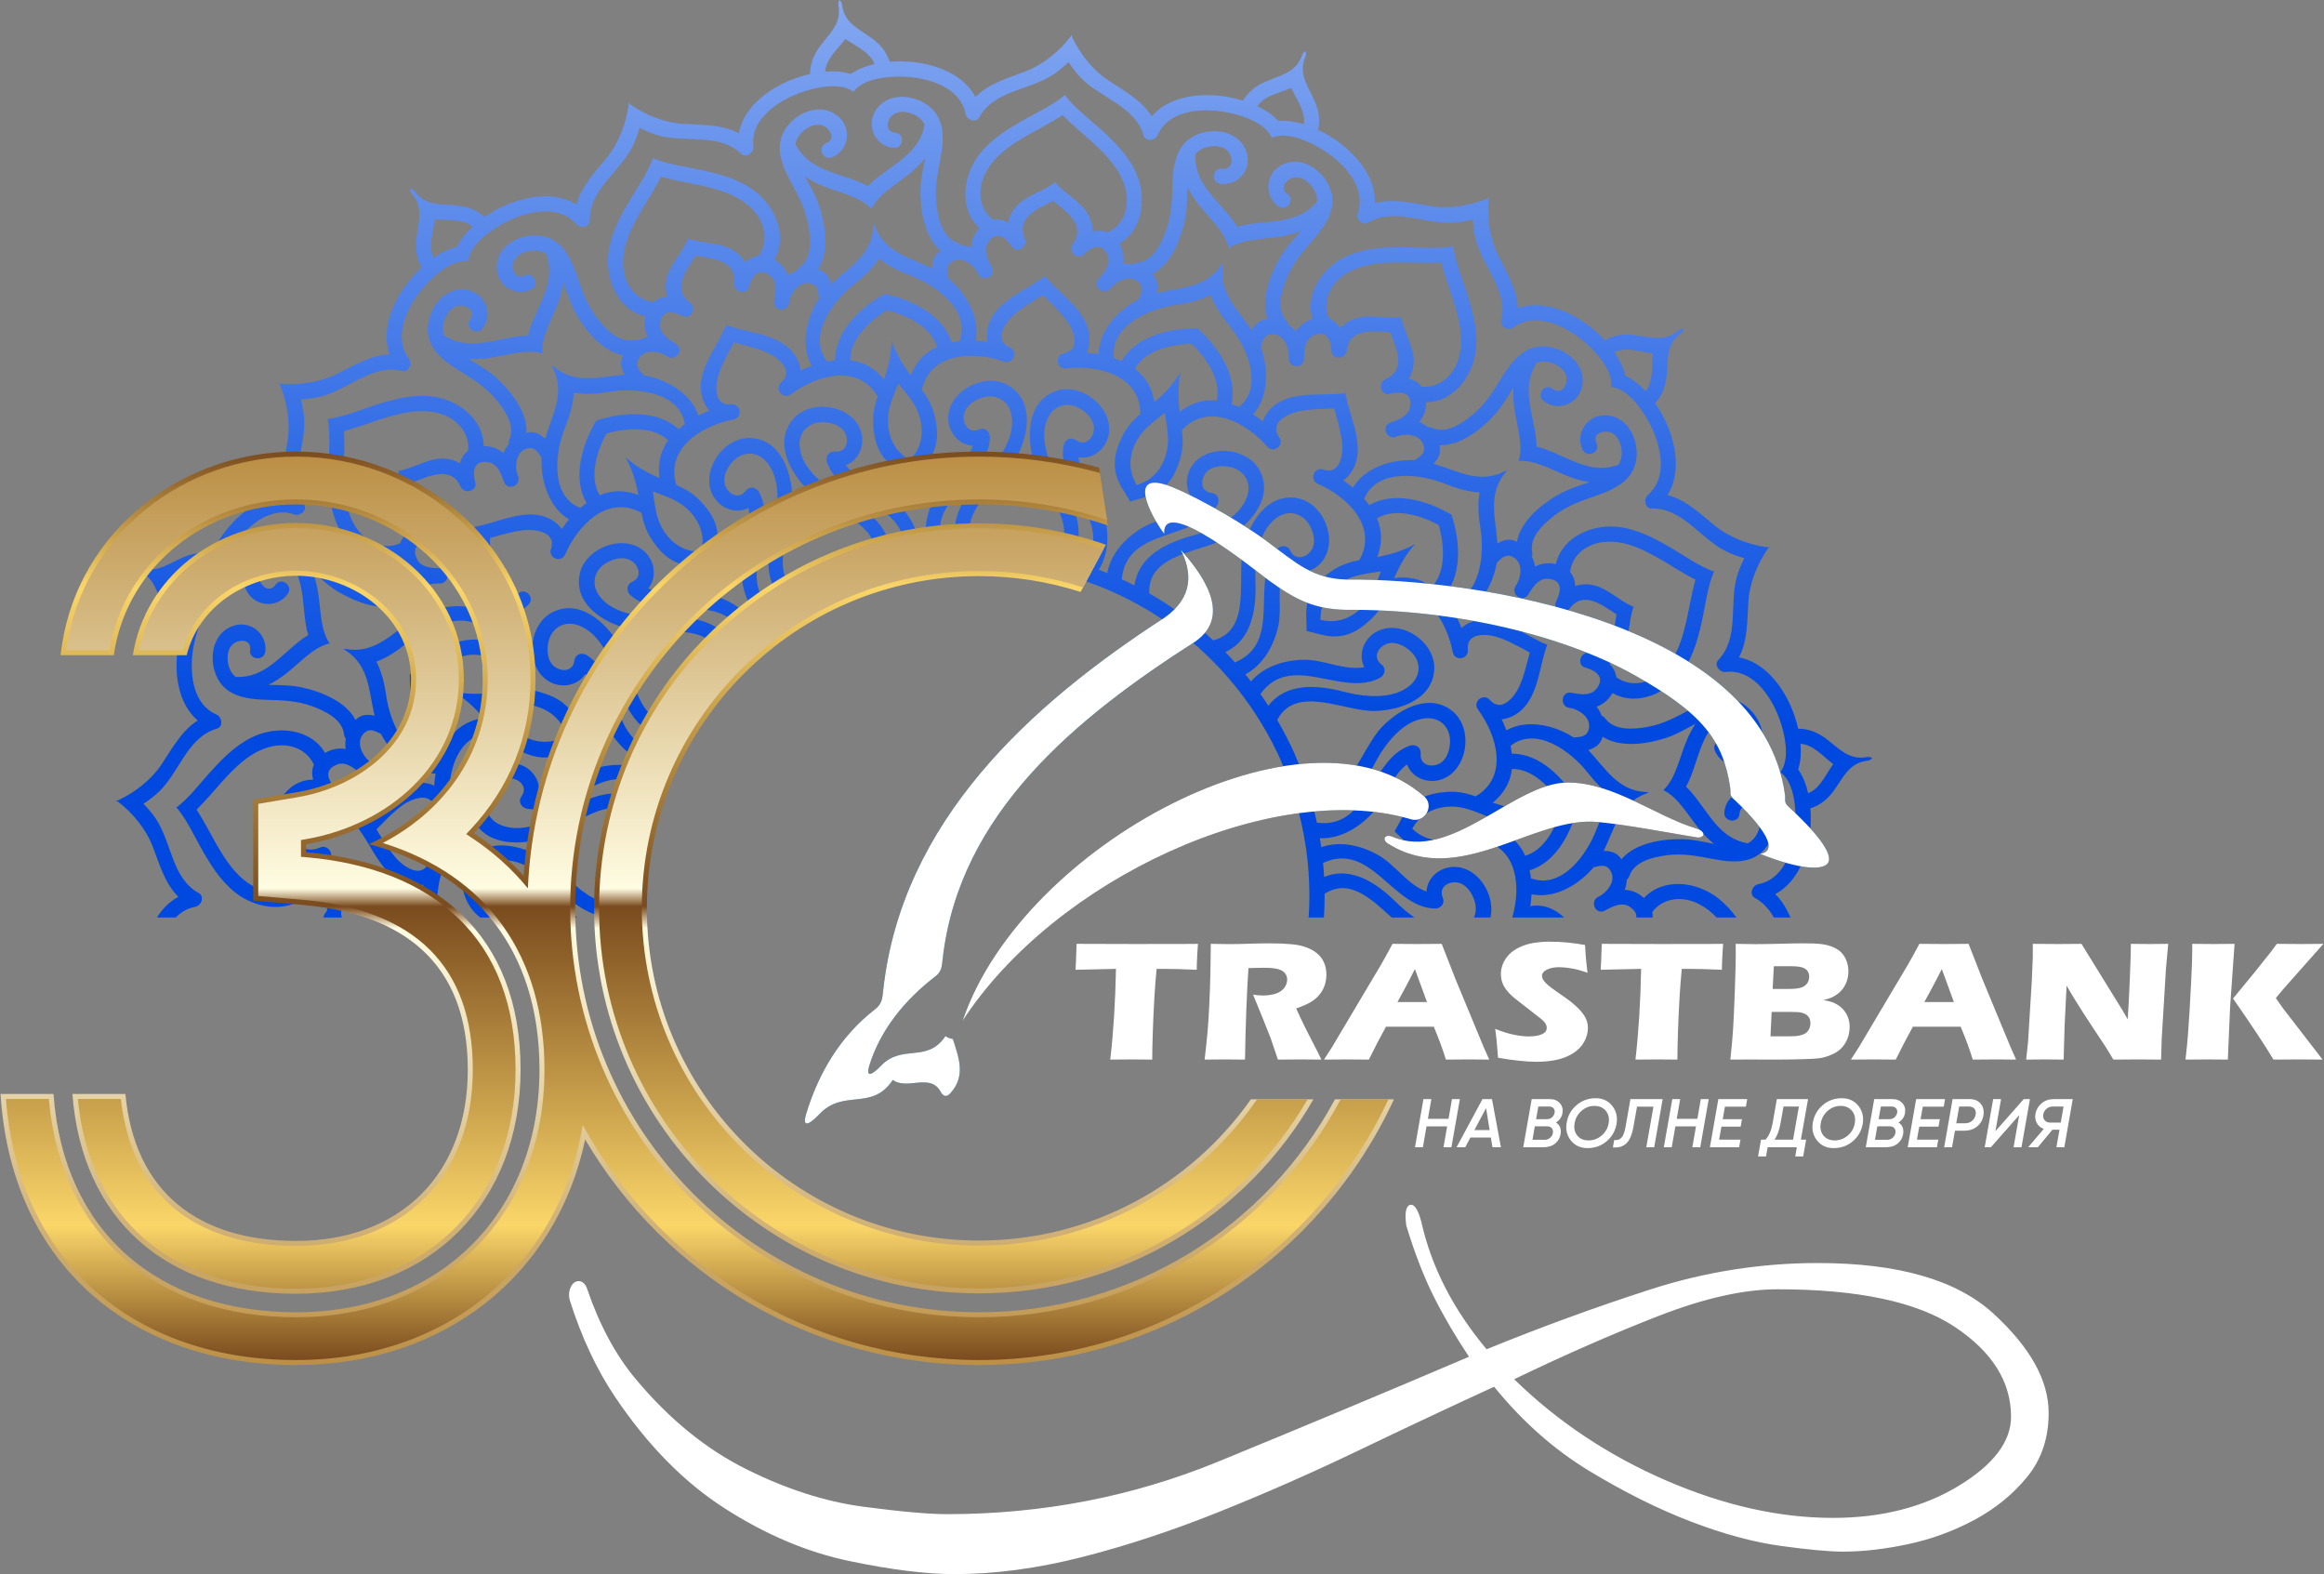
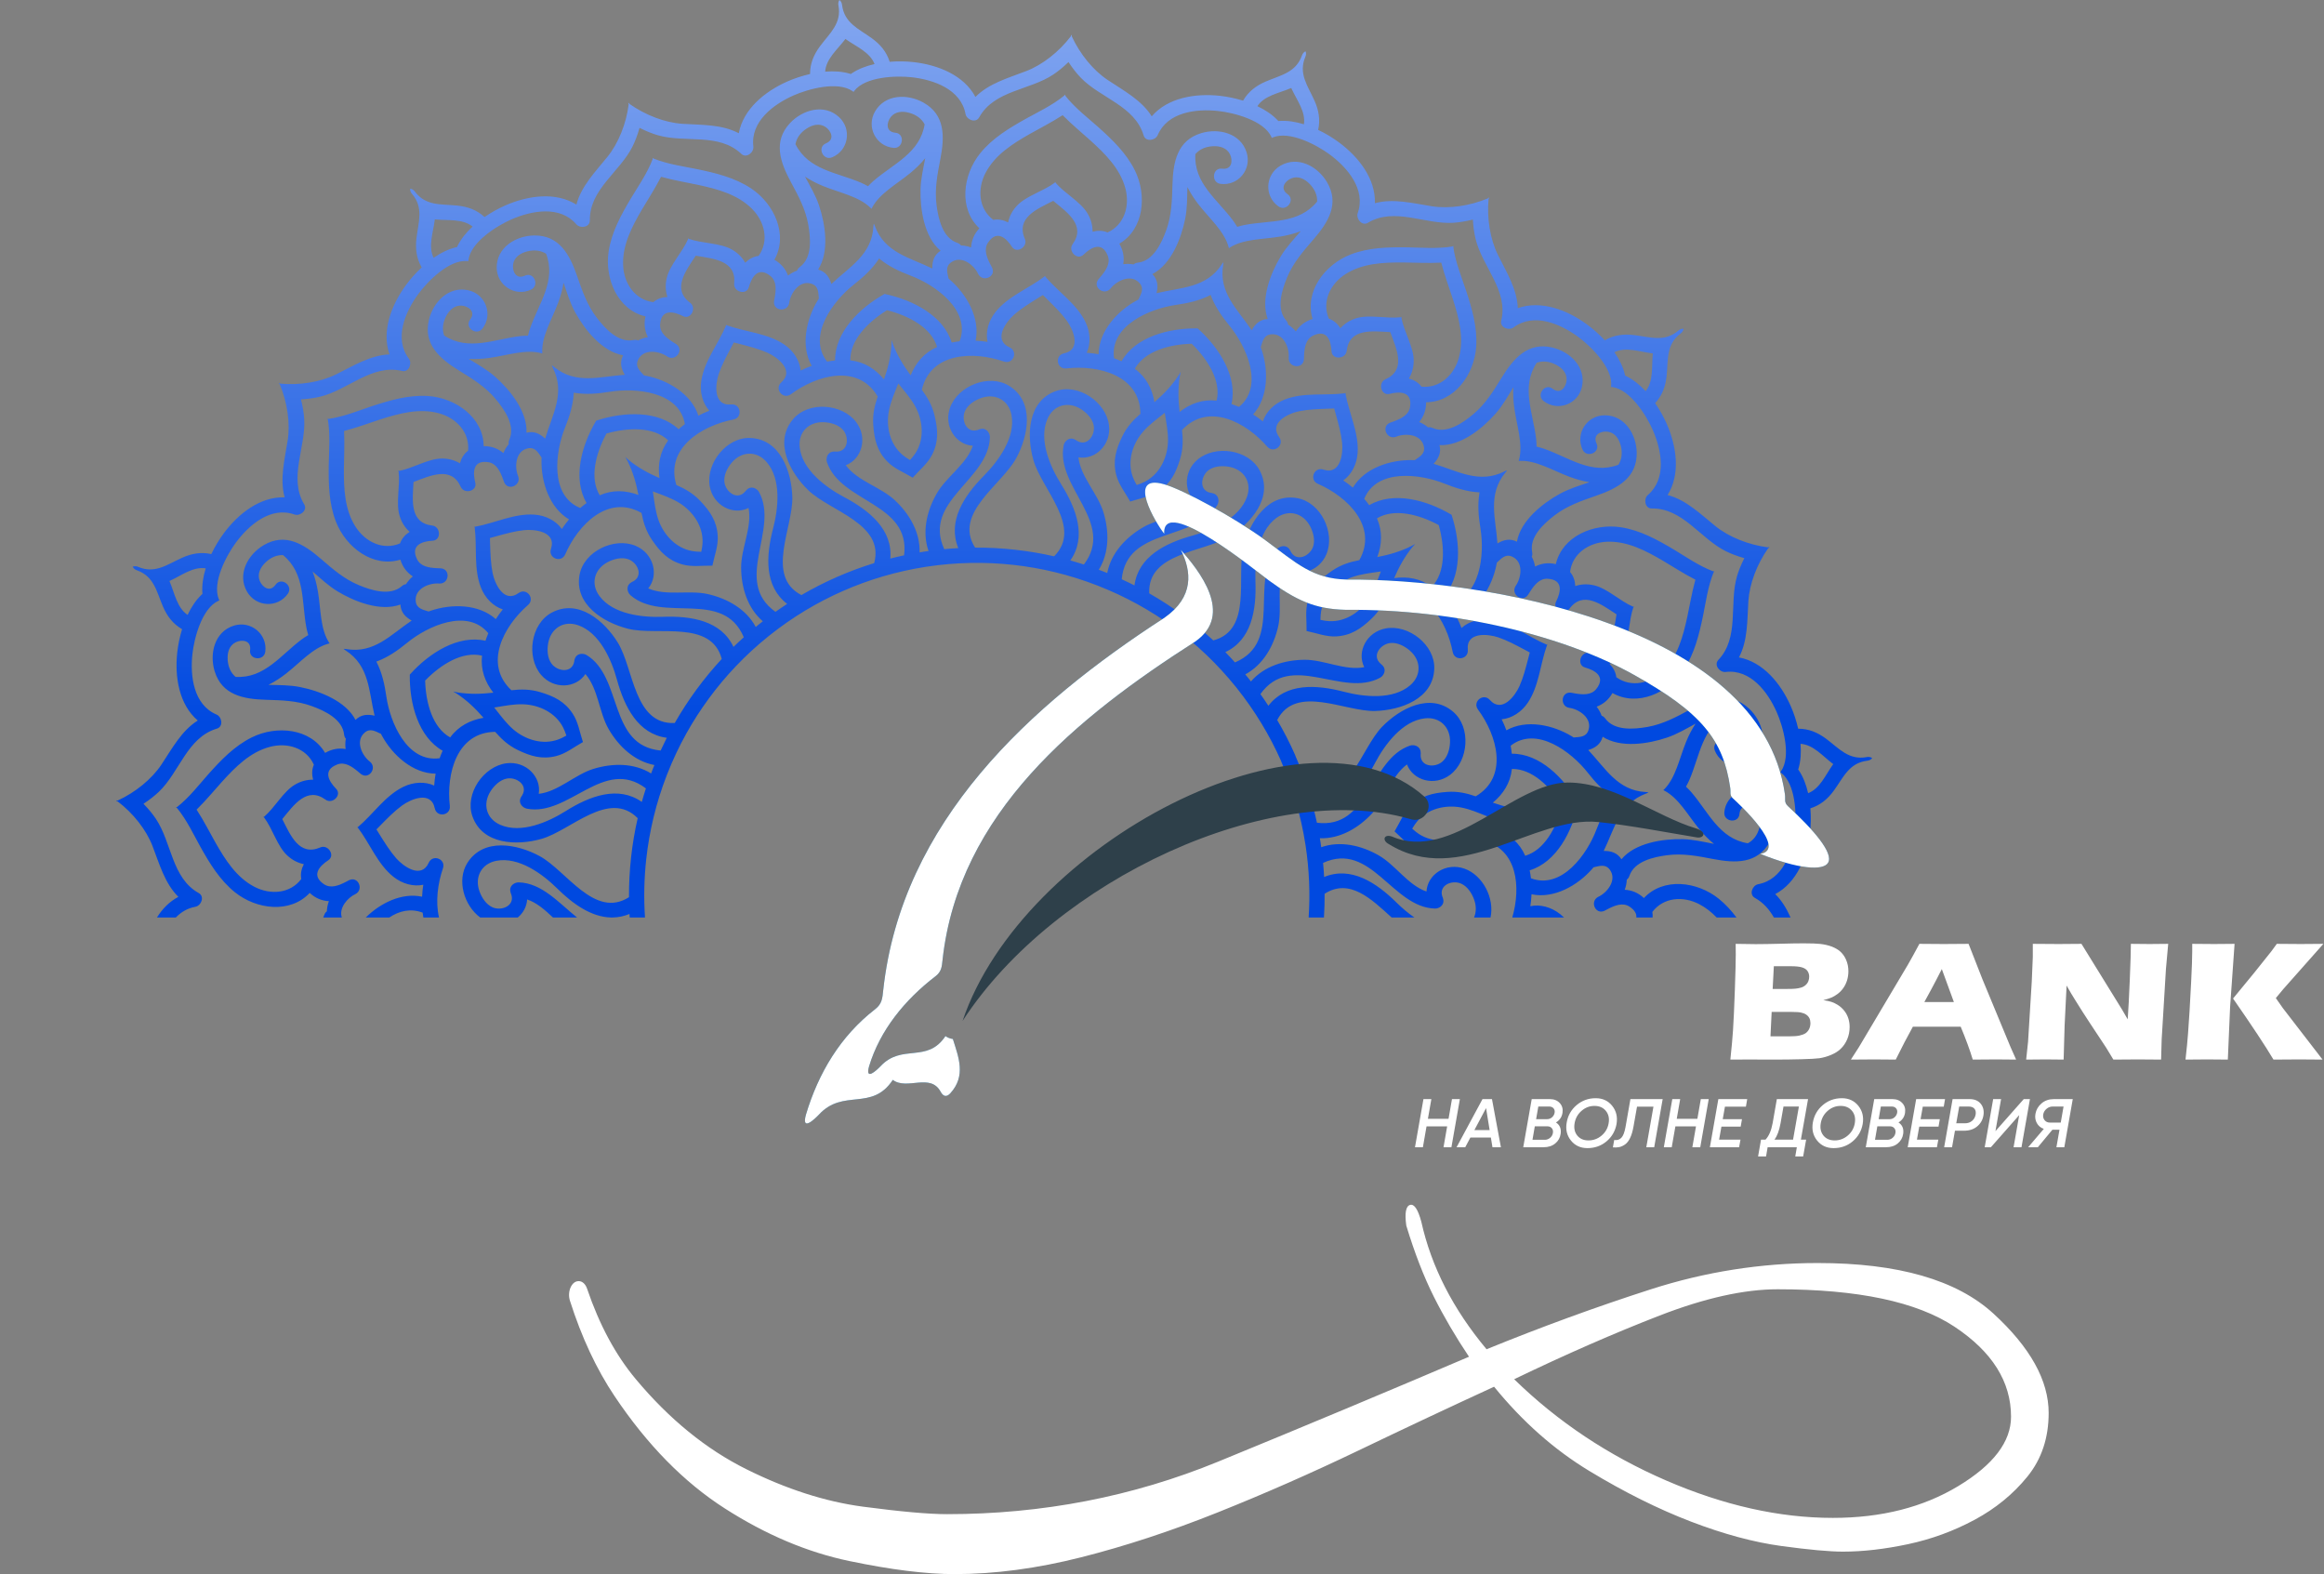
<svg xmlns="http://www.w3.org/2000/svg" width="189" height="128" viewBox="0 0 189 128" fill="none">
  <rect x="0" y="0" width="189" height="128" fill="#808080" stroke="none" />
  <g clip-path="url(#clip0_357_338)">
    <path d="M149.04 62.202C148.453 63.03 148.007 64.128 147.046 64.499C146.89 63.817 146.646 63.166 146.278 62.625C146.266 62.605 146.249 62.588 146.236 62.569C146.243 62.546 146.253 62.525 146.26 62.502C146.449 61.876 146.486 61.181 146.429 60.484C147.457 60.549 148.213 61.464 149.02 62.079C149.044 62.096 149.068 62.113 149.092 62.13C149.073 62.154 149.057 62.176 149.04 62.202ZM145.974 67.51C145.775 69.318 144.989 71.525 142.988 71.899C142.516 71.986 142.214 72.732 142.715 73.011C143.418 73.402 143.895 73.962 144.262 74.606H145.617C145.301 73.901 144.919 73.244 144.373 72.704C146.136 71.769 146.986 69.659 147.206 67.655C147.27 67.077 147.285 66.41 147.23 65.73C148.041 65.475 148.642 64.976 149.152 64.269C149.927 63.195 150.381 62.034 151.869 61.855C152.003 61.838 152.107 61.787 152.186 61.718C152.213 61.696 152.235 61.672 152.255 61.645C152.228 61.627 152.199 61.61 152.168 61.596C152.07 61.553 151.956 61.536 151.823 61.562C150.351 61.835 149.57 60.865 148.508 60.072C147.808 59.551 147.086 59.255 146.237 59.255C146.085 58.589 145.871 57.959 145.637 57.425C144.826 55.579 143.383 53.822 141.42 53.457C142.148 52.088 142.088 50.456 142.187 48.885C142.277 47.47 142.884 45.873 143.805 44.57L143.913 44.522C143.891 44.519 143.868 44.517 143.846 44.515C143.86 44.496 143.872 44.478 143.887 44.46L143.778 44.508C142.196 44.304 140.608 43.671 139.505 42.78C138.281 41.791 137.119 40.643 135.617 40.253C136.676 38.56 136.359 36.308 135.546 34.464C135.312 33.931 134.995 33.344 134.607 32.783C135.181 32.157 135.45 31.425 135.539 30.557C135.673 29.24 135.486 28.008 136.684 27.109C136.792 27.027 136.856 26.932 136.892 26.833C136.903 26.8 136.91 26.767 136.914 26.734C136.88 26.731 136.848 26.731 136.814 26.735C136.708 26.747 136.601 26.789 136.498 26.878C135.36 27.851 134.198 27.401 132.884 27.246C132.018 27.143 131.244 27.247 130.509 27.671C130.045 27.171 129.541 26.733 129.072 26.389C127.447 25.195 125.319 24.392 123.436 25.057C123.38 23.509 122.514 22.125 121.816 20.717C121.186 19.446 120.912 17.759 121.059 16.171L121.129 16.075C121.108 16.084 121.087 16.094 121.066 16.102C121.069 16.08 121.071 16.057 121.074 16.035L121.004 16.13C119.532 16.747 117.841 16.991 116.44 16.771C114.886 16.527 113.308 16.115 111.813 16.525C111.884 14.531 110.479 12.74 108.853 11.549C108.383 11.203 107.815 10.855 107.199 10.561C107.384 9.734 107.251 8.965 106.894 8.17C106.351 6.961 105.573 5.988 106.161 4.61C106.215 4.486 106.222 4.37 106.202 4.267C106.196 4.234 106.186 4.201 106.174 4.17C106.143 4.184 106.114 4.201 106.086 4.222C106.002 4.284 105.93 4.375 105.885 4.503C105.387 5.915 104.154 6.106 102.938 6.63C102.137 6.974 101.52 7.45 101.094 8.185C100.442 7.983 99.788 7.857 99.21 7.792C97.206 7.572 94.962 7.943 93.665 9.46C92.843 8.146 91.4 7.38 90.09 6.508C88.908 5.723 87.828 4.4 87.161 2.95L87.173 2.832C87.159 2.85 87.147 2.87 87.132 2.888C87.124 2.867 87.114 2.846 87.106 2.825L87.093 2.943C86.126 4.212 84.783 5.27 83.46 5.779C81.992 6.345 80.417 6.778 79.328 7.883C78.392 6.119 76.283 5.269 74.279 5.049C73.7 4.985 73.034 4.97 72.354 5.025C72.099 4.214 71.6 3.614 70.892 3.104C69.819 2.328 68.658 1.874 68.478 0.388C68.462 0.252 68.411 0.149 68.342 0.069C68.32 0.044 68.296 0.02 68.269 0C68.249 0.027 68.234 0.056 68.219 0.087C68.177 0.185 68.16 0.299 68.186 0.432C68.459 1.904 67.489 2.685 66.697 3.747C66.175 4.447 65.877 5.169 65.877 6.018C65.213 6.17 64.581 6.384 64.048 6.618C62.203 7.429 60.445 8.872 60.081 10.835C58.712 10.107 57.08 10.166 55.509 10.068C54.093 9.978 52.497 9.371 51.194 8.45L51.146 8.342C51.143 8.364 51.14 8.387 51.137 8.409C51.119 8.397 51.102 8.383 51.082 8.368L51.13 8.477C50.928 10.061 50.294 11.647 49.403 12.75C48.414 13.974 47.267 15.136 46.877 16.638C45.184 15.579 42.932 15.898 41.086 16.709C40.553 16.943 39.968 17.262 39.405 17.648C38.781 17.074 38.049 16.805 37.181 16.717C35.863 16.582 34.632 16.769 33.732 15.572C33.651 15.463 33.556 15.399 33.455 15.365C33.423 15.353 33.391 15.345 33.357 15.341C33.354 15.375 33.355 15.407 33.358 15.442C33.371 15.547 33.413 15.654 33.501 15.757C34.475 16.895 34.025 18.057 33.869 19.373C33.767 20.238 33.87 21.011 34.294 21.746C33.794 22.21 33.357 22.713 33.013 23.183C31.82 24.808 31.014 26.937 31.68 28.819C30.131 28.875 28.749 29.741 27.341 30.439C26.07 31.069 24.383 31.343 22.794 31.196L22.698 31.127C22.708 31.147 22.718 31.168 22.726 31.189C22.704 31.186 22.681 31.183 22.659 31.181L22.754 31.251C23.369 32.724 23.615 34.414 23.395 35.816C23.151 37.369 22.739 38.948 23.149 40.442C21.154 40.371 19.364 41.776 18.171 43.402C17.827 43.871 17.479 44.44 17.185 45.056C16.358 44.871 15.589 45.004 14.794 45.362C13.585 45.905 12.611 46.682 11.234 46.094C11.109 46.042 10.994 46.033 10.89 46.053C10.856 46.06 10.825 46.069 10.794 46.081C10.808 46.112 10.825 46.141 10.845 46.169C10.908 46.253 10.999 46.325 11.126 46.37C12.539 46.868 12.729 48.101 13.252 49.318C13.596 50.119 14.073 50.737 14.808 51.161C14.607 51.813 14.479 52.467 14.416 53.047C14.194 55.05 14.566 57.294 16.084 58.59C14.768 59.414 14.004 60.856 13.132 62.167C12.347 63.347 11.023 64.427 9.574 65.096L9.456 65.082C9.474 65.096 9.492 65.109 9.511 65.123C9.49 65.132 9.468 65.141 9.449 65.149L9.566 65.163C10.835 66.129 11.893 67.472 12.403 68.795C12.969 70.264 13.402 71.838 14.506 72.927C13.775 73.315 13.2 73.906 12.763 74.606H14.299C14.715 74.172 15.238 73.855 15.891 73.734C16.363 73.646 16.665 72.899 16.164 72.621C13.964 71.397 13.971 68.523 12.685 66.595C12.419 66.197 12.086 65.791 11.705 65.398C11.692 65.385 11.68 65.372 11.668 65.359C11.683 65.35 11.698 65.341 11.712 65.331C12.169 65.029 12.584 64.705 12.929 64.375C14.605 62.775 15.222 59.967 17.635 59.25C18.185 59.087 18.053 58.293 17.61 58.104C15.738 57.306 15.451 54.98 15.65 53.173C15.788 51.918 16.405 49.487 17.755 48.859C17.782 48.847 17.81 48.837 17.838 48.826L17.843 48.827C17.83 48.799 17.813 48.773 17.802 48.744C17.23 47.37 18.419 45.162 19.167 44.144C20.243 42.677 22.027 41.158 23.946 41.837C24.399 41.996 25.033 41.501 24.739 41.009C23.445 38.85 24.89 36.363 24.739 34.052C24.708 33.574 24.622 33.055 24.489 32.525C24.485 32.506 24.479 32.489 24.476 32.472C24.493 32.472 24.51 32.472 24.529 32.471C25.074 32.437 25.596 32.364 26.06 32.251C28.311 31.701 30.25 29.579 32.698 30.165C33.255 30.299 33.539 29.545 33.249 29.161C32.028 27.534 32.941 25.376 34.018 23.909C34.766 22.891 36.516 21.096 37.998 21.229C38.029 21.23 38.059 21.238 38.09 21.243L38.087 21.238C38.088 21.209 38.091 21.179 38.094 21.149C38.288 19.674 40.422 18.356 41.578 17.848C43.243 17.116 45.547 16.693 46.87 18.24C47.183 18.605 47.98 18.493 47.971 17.92C47.93 15.403 50.424 13.973 51.449 11.896C51.66 11.465 51.846 10.973 51.997 10.447C52.002 10.43 52.006 10.413 52.01 10.396C52.027 10.403 52.042 10.413 52.058 10.42C52.547 10.666 53.035 10.862 53.495 10.996C55.719 11.646 58.459 10.777 60.285 12.509C60.702 12.904 61.323 12.392 61.266 11.915C61.022 9.894 62.89 8.483 64.556 7.751C65.712 7.243 68.126 6.563 69.344 7.418C69.369 7.436 69.391 7.459 69.415 7.477C69.434 7.452 69.448 7.425 69.466 7.4C70.372 6.219 72.879 6.144 74.134 6.281C75.942 6.48 78.149 7.267 78.521 9.267C78.61 9.741 79.356 10.041 79.635 9.54C80.858 7.34 83.732 7.349 85.66 6.061C86.058 5.796 86.464 5.462 86.859 5.081C86.871 5.07 86.883 5.057 86.895 5.044C86.905 5.059 86.914 5.074 86.924 5.088C87.225 5.545 87.55 5.96 87.88 6.305C89.482 7.981 92.288 8.598 93.005 11.011C93.168 11.561 93.962 11.429 94.151 10.987C94.949 9.114 97.275 8.827 99.083 9.027C100.338 9.165 102.768 9.783 103.395 11.131C103.408 11.159 103.419 11.186 103.431 11.214L103.428 11.22C103.456 11.206 103.483 11.189 103.511 11.178C104.886 10.608 107.095 11.795 108.113 12.543C109.578 13.619 111.097 15.403 110.418 17.322C110.259 17.776 110.754 18.409 111.246 18.115C113.405 16.823 115.892 18.266 118.203 18.115C118.681 18.084 119.2 17.998 119.732 17.866C119.749 17.861 119.766 17.857 119.783 17.852C119.783 17.869 119.784 17.888 119.784 17.904C119.818 18.452 119.891 18.972 120.004 19.438C120.554 21.688 122.676 23.627 122.09 26.074C121.956 26.631 122.71 26.915 123.094 26.625C124.723 25.404 126.879 26.318 128.346 27.394C129.364 28.142 131.159 29.892 131.028 31.374C131.025 31.405 131.017 31.436 131.012 31.465L131.017 31.463C131.046 31.465 131.076 31.467 131.105 31.471C132.581 31.664 133.899 33.798 134.407 34.955C135.139 36.62 135.562 38.924 134.015 40.247C133.65 40.559 133.762 41.357 134.335 41.347C136.852 41.308 138.282 43.801 140.361 44.826C140.79 45.038 141.282 45.222 141.808 45.373C141.825 45.379 141.843 45.382 141.86 45.388C141.852 45.403 141.843 45.419 141.835 45.434C141.591 45.923 141.393 46.411 141.259 46.871C140.609 49.095 141.478 51.835 139.746 53.661C139.353 54.078 139.863 54.699 140.341 54.642C142.361 54.398 143.774 56.268 144.504 57.933C145.012 59.088 145.692 61.502 144.837 62.721C144.819 62.746 144.798 62.767 144.778 62.793C144.803 62.81 144.831 62.824 144.855 62.844C146.037 63.749 146.112 66.255 145.974 67.51ZM13.812 47.324C13.801 47.297 13.788 47.27 13.777 47.243C13.804 47.232 13.83 47.221 13.857 47.208C14.778 46.784 15.713 46.056 16.73 46.215C16.524 46.882 16.411 47.569 16.459 48.222C16.462 48.245 16.465 48.269 16.466 48.291C16.449 48.307 16.431 48.322 16.414 48.338C15.937 48.786 15.555 49.367 15.256 49.999C14.4 49.428 14.204 48.26 13.812 47.324ZM35.351 17.926C35.354 17.896 35.356 17.868 35.359 17.838C35.389 17.841 35.417 17.845 35.447 17.848C36.458 17.941 37.631 17.779 38.432 18.424C37.919 18.899 37.479 19.438 37.194 20.027C37.184 20.048 37.176 20.069 37.166 20.09C37.143 20.096 37.121 20.099 37.097 20.105C36.461 20.254 35.839 20.567 35.263 20.965C34.808 20.043 35.221 18.931 35.351 17.926ZM68.702 3.235C68.72 3.211 68.737 3.187 68.754 3.163C68.778 3.182 68.801 3.198 68.825 3.217C69.654 3.802 70.752 4.249 71.123 5.209C70.441 5.365 69.789 5.609 69.249 5.977C69.229 5.991 69.211 6.006 69.193 6.02C69.17 6.012 69.149 6.002 69.126 5.996C68.5 5.807 67.805 5.769 67.108 5.826C67.173 4.798 68.087 4.042 68.702 3.235ZM104.931 7.188C104.958 7.177 104.985 7.164 105.012 7.153C105.024 7.18 105.034 7.206 105.047 7.233C105.471 8.155 106.199 9.09 106.041 10.106C105.373 9.9 104.686 9.789 104.033 9.836C104.01 9.838 103.988 9.841 103.964 9.844C103.948 9.825 103.934 9.808 103.917 9.791C103.47 9.315 102.888 8.933 102.256 8.632C102.827 7.776 103.996 7.58 104.931 7.188ZM134.329 28.727C134.359 28.731 134.389 28.732 134.417 28.737C134.414 28.765 134.41 28.794 134.407 28.824C134.314 29.834 134.477 31.007 133.831 31.808C133.356 31.295 132.817 30.855 132.228 30.571C132.207 30.56 132.186 30.552 132.165 30.542C132.16 30.519 132.156 30.497 132.15 30.474C132.001 29.837 131.688 29.215 131.292 28.639C132.214 28.184 133.324 28.599 134.329 28.727ZM137.112 60.35C136.559 61.724 136.273 63.243 135.35 64.176C135.325 64.202 135.298 64.226 135.271 64.251C135.304 64.266 135.338 64.282 135.369 64.299C136.529 64.912 137.257 66.276 138.196 67.42C138.564 67.868 138.961 68.275 139.392 68.621C138.546 68.459 137.704 68.256 136.835 68.238C135.229 68.203 132.977 68.535 131.867 69.871C131.52 69.341 131.026 69.187 130.421 69.194C131.311 67.38 131.701 65.33 133.865 64.529C133.886 64.522 133.906 64.513 133.927 64.505C133.981 64.487 134.026 64.463 134.067 64.436C134.02 64.422 133.97 64.413 133.913 64.41C133.891 64.41 133.87 64.408 133.847 64.406C131.543 64.292 130.555 62.453 129.164 60.989C129.742 60.814 130.166 60.52 130.338 59.91C131.798 60.851 134.046 60.493 135.567 59.978C136.391 59.7 137.133 59.255 137.893 58.846C137.586 59.307 137.329 59.813 137.112 60.35ZM132.534 73.732C132.967 74.025 133.108 74.324 133.074 74.606H134.398C134.411 74.458 134.404 74.308 134.376 74.157C135.276 72.962 136.876 72.837 138.195 73.525C138.735 73.807 139.197 74.179 139.608 74.606H141.221C140.802 74.047 140.333 73.528 139.78 73.083C138.014 71.662 135.27 71.333 133.692 73.026C133.214 72.58 132.684 72.381 132.131 72.353C132.228 72.091 132.287 71.813 132.299 71.525C132.387 71.462 132.462 71.367 132.507 71.232C132.912 70.032 134.466 69.688 135.583 69.541C136.869 69.373 138.068 69.61 139.32 69.851C141.122 70.198 142.912 70.26 143.915 68.476C144.642 67.18 144.607 65.355 143.188 64.536C141.935 63.811 140.36 64.608 140.23 66.049C140.158 66.843 141.39 66.99 141.462 66.193C141.536 65.371 142.317 65.485 142.736 65.815C143.207 66.187 143.234 66.787 143.078 67.334C142.909 67.932 142.583 68.337 142.145 68.573C139.81 68.195 138.948 66.041 137.55 64.42C137.429 64.279 137.301 64.148 137.168 64.023C137.15 64.004 137.131 63.986 137.113 63.969C137.126 63.946 137.137 63.922 137.15 63.9C137.239 63.74 137.32 63.577 137.395 63.406C138.243 61.442 138.419 59.128 140.533 58.067C141.022 58.16 141.454 58.449 141.795 58.968C142.108 59.445 142.261 60.025 141.923 60.521C141.623 60.961 140.912 61.304 140.595 60.542C140.288 59.804 139.157 60.312 139.463 61.05C140.018 62.384 141.76 62.673 142.74 61.605C143.847 60.398 143.332 58.647 142.251 57.629C140.76 56.227 139.071 56.822 137.456 57.693C136.332 58.3 135.26 58.885 133.982 59.111C132.874 59.305 131.287 59.444 130.541 58.418C130.458 58.304 130.359 58.236 130.255 58.203C130.158 57.93 130.018 57.684 129.847 57.464C130.365 57.27 130.812 56.922 131.135 56.354C133.146 57.495 135.666 56.358 136.926 54.472C137.807 53.152 138.181 51.601 138.501 50.067C138.701 49.106 138.89 47.686 139.367 46.517L139.425 46.492C139.41 46.487 139.396 46.482 139.384 46.478C139.389 46.462 139.395 46.448 139.402 46.432L139.338 46.461C138.155 46.021 136.983 45.197 136.14 44.695C134.795 43.894 133.399 43.12 131.83 42.877C129.589 42.529 127.048 43.616 126.528 45.871C125.89 45.725 125.332 45.818 124.84 46.069C124.793 45.794 124.706 45.524 124.572 45.268C124.617 45.169 124.634 45.049 124.606 44.911C124.356 43.668 125.529 42.594 126.423 41.908C127.453 41.12 128.611 40.725 129.815 40.308C131.55 39.708 133.131 38.867 133.107 36.82C133.088 35.334 132.146 33.771 130.507 33.77C129.059 33.77 128.095 35.248 128.702 36.561C129.037 37.284 130.177 36.795 129.842 36.069C129.495 35.32 130.227 35.028 130.756 35.105C131.349 35.191 131.672 35.696 131.812 36.249C131.963 36.851 131.884 37.365 131.622 37.789C129.412 38.628 127.588 37.194 125.567 36.489C125.391 36.428 125.215 36.379 125.037 36.337C125.012 36.33 124.986 36.322 124.962 36.317C124.962 36.291 124.961 36.265 124.96 36.239C124.957 36.057 124.947 35.874 124.926 35.689C124.678 33.564 123.673 31.471 124.974 29.497C125.445 29.333 125.964 29.367 126.518 29.646C127.027 29.901 127.449 30.327 127.404 30.925C127.364 31.457 126.92 32.11 126.265 31.608C125.629 31.123 124.903 32.13 125.538 32.614C126.687 33.492 128.34 32.871 128.653 31.457C129.008 29.858 127.688 28.599 126.241 28.259C124.25 27.789 123.085 29.15 122.122 30.711C121.452 31.798 120.816 32.842 119.822 33.675C118.959 34.399 117.654 35.311 116.497 34.797C116.367 34.739 116.247 34.729 116.14 34.753C115.92 34.565 115.676 34.421 115.418 34.316C115.769 33.891 115.982 33.365 115.978 32.711C118.29 32.694 119.904 30.45 120.052 28.187C120.156 26.603 119.704 25.073 119.214 23.585C118.907 22.651 118.361 21.327 118.189 20.076L118.227 20.024C118.213 20.027 118.197 20.028 118.182 20.031C118.18 20.016 118.179 20.002 118.176 19.986L118.138 20.04C116.893 20.25 115.466 20.126 114.484 20.113C112.917 20.092 111.322 20.119 109.842 20.693C107.728 21.512 106.071 23.725 106.746 25.936C106.121 26.128 105.684 26.487 105.384 26.951C105.206 26.737 104.995 26.548 104.751 26.393C104.741 26.284 104.696 26.173 104.603 26.066C103.763 25.115 104.243 23.598 104.676 22.557C105.172 21.36 105.978 20.44 106.812 19.476C108.014 18.088 108.963 16.569 107.918 14.809C107.161 13.531 105.562 12.649 104.143 13.468C102.889 14.191 102.792 15.954 103.974 16.786C104.627 17.246 105.368 16.252 104.715 15.791C104.041 15.317 104.529 14.696 105.026 14.5C105.583 14.277 106.114 14.554 106.512 14.961C106.944 15.407 107.133 15.892 107.117 16.39C105.624 18.223 103.326 17.892 101.224 18.292C101.04 18.328 100.863 18.373 100.689 18.425C100.664 18.432 100.638 18.438 100.613 18.446C100.6 18.424 100.586 18.401 100.574 18.38C100.479 18.223 100.379 18.07 100.267 17.92C98.991 16.204 97.075 14.894 97.213 12.533C97.539 12.156 98.005 11.927 98.626 11.891C99.194 11.857 99.772 12.015 100.033 12.556C100.265 13.036 100.205 13.823 99.388 13.716C98.595 13.613 98.469 14.848 99.261 14.951C100.695 15.138 101.816 13.773 101.382 12.392C100.889 10.829 99.115 10.398 97.692 10.826C95.734 11.416 95.403 13.177 95.351 15.012C95.315 16.287 95.285 17.508 94.842 18.727C94.456 19.786 93.783 21.229 92.522 21.361C92.381 21.377 92.273 21.429 92.192 21.502C91.907 21.45 91.624 21.447 91.348 21.485C91.439 20.941 91.36 20.38 91.03 19.815C93.024 18.643 93.299 15.893 92.297 13.86C91.594 12.436 90.438 11.337 89.269 10.293C88.538 9.639 87.402 8.768 86.627 7.772L86.635 7.703C86.622 7.713 86.611 7.723 86.598 7.734C86.588 7.723 86.581 7.71 86.571 7.699L86.564 7.761C85.592 8.566 84.294 9.172 83.438 9.652C82.07 10.416 80.702 11.237 79.706 12.475C78.286 14.241 77.956 16.985 79.648 18.563C79.203 19.041 79.004 19.573 78.975 20.124C78.715 20.027 78.437 19.968 78.148 19.956C78.086 19.868 77.99 19.793 77.856 19.748C76.654 19.344 76.31 17.789 76.165 16.672C75.997 15.387 76.234 14.188 76.475 12.935C76.822 11.133 76.884 9.343 75.1 8.342C73.804 7.614 71.979 7.648 71.16 9.066C70.435 10.32 71.232 11.896 72.672 12.025C73.467 12.097 73.612 10.865 72.817 10.793C71.995 10.719 72.109 9.938 72.439 9.519C72.811 9.05 73.409 9.021 73.958 9.177C74.554 9.346 74.96 9.671 75.196 10.11C74.818 12.445 72.663 13.307 71.044 14.705C70.902 14.827 70.771 14.956 70.647 15.087C70.628 15.105 70.61 15.123 70.592 15.143C70.569 15.131 70.546 15.118 70.524 15.105C70.365 15.018 70.201 14.935 70.029 14.86C68.064 14.012 65.75 13.836 64.691 11.722C64.784 11.233 65.073 10.801 65.592 10.46C66.069 10.147 66.648 9.994 67.144 10.332C67.585 10.632 67.928 11.343 67.166 11.66C66.427 11.967 66.936 13.1 67.672 12.792C69.008 12.237 69.297 10.495 68.229 9.516C67.022 8.409 65.271 8.923 64.252 10.006C62.851 11.496 63.446 13.184 64.317 14.801C64.922 15.923 65.509 16.995 65.733 18.273C65.929 19.383 66.067 20.968 65.042 21.714C64.928 21.797 64.859 21.897 64.826 22C64.554 22.099 64.308 22.237 64.086 22.409C63.894 21.89 63.546 21.444 62.978 21.121C64.118 19.109 62.982 16.589 61.096 15.329C59.776 14.448 58.225 14.074 56.691 13.754C55.73 13.554 54.31 13.365 53.141 12.888L53.116 12.832C53.11 12.845 53.106 12.859 53.102 12.873C53.086 12.866 53.071 12.86 53.056 12.854L53.085 12.918C52.643 14.1 51.821 15.272 51.319 16.115C50.518 17.46 49.744 18.857 49.5 20.426C49.153 22.666 50.24 25.207 52.494 25.727C52.347 26.365 52.44 26.923 52.691 27.415C52.416 27.462 52.147 27.549 51.892 27.685C51.791 27.638 51.673 27.621 51.533 27.649C50.291 27.9 49.216 26.726 48.531 25.832C47.743 24.802 47.349 23.646 46.932 22.44C46.331 20.705 45.49 19.124 43.444 19.148C41.958 19.167 40.395 20.109 40.394 21.747C40.394 23.196 41.872 24.162 43.183 23.554C43.908 23.218 43.417 22.078 42.693 22.415C41.944 22.76 41.652 22.028 41.729 21.499C41.815 20.907 42.32 20.583 42.873 20.443C43.474 20.292 43.989 20.371 44.412 20.633C45.252 22.843 43.816 24.667 43.113 26.688C43.051 26.864 43.001 27.042 42.959 27.218C42.953 27.243 42.946 27.269 42.941 27.294C42.915 27.294 42.889 27.295 42.863 27.295C42.681 27.298 42.498 27.308 42.312 27.329C40.187 27.578 38.095 28.581 36.119 27.281C35.956 26.812 35.991 26.293 36.269 25.737C36.526 25.229 36.951 24.806 37.549 24.851C38.081 24.891 38.733 25.335 38.232 25.991C37.747 26.625 38.752 27.352 39.237 26.717C40.116 25.569 39.495 23.916 38.081 23.602C36.482 23.247 35.222 24.567 34.881 26.014C34.413 28.006 35.773 29.171 37.335 30.134C38.421 30.804 39.465 31.439 40.298 32.433C41.023 33.296 41.935 34.6 41.42 35.758C41.363 35.888 41.353 36.008 41.377 36.115C41.189 36.335 41.045 36.579 40.94 36.839C40.514 36.486 39.989 36.273 39.335 36.277C39.318 33.965 37.073 32.351 34.811 32.203C33.227 32.099 31.695 32.551 30.208 33.041C29.275 33.348 27.951 33.894 26.7 34.067L26.647 34.028C26.65 34.042 26.652 34.058 26.655 34.073C26.64 34.075 26.624 34.077 26.61 34.079L26.664 34.118C26.874 35.362 26.75 36.789 26.736 37.771C26.714 39.337 26.743 40.934 27.317 42.413C28.136 44.527 30.347 46.184 32.56 45.509C32.752 46.133 33.111 46.571 33.575 46.871C33.359 47.049 33.171 47.26 33.015 47.504C32.907 47.514 32.795 47.559 32.69 47.654C31.739 48.492 30.22 48.012 29.18 47.58C27.982 47.083 27.063 46.277 26.098 45.443C24.712 44.241 23.193 43.292 21.433 44.337C20.155 45.096 19.273 46.693 20.09 48.112C20.814 49.367 22.577 49.463 23.41 48.281C23.87 47.628 22.874 46.887 22.415 47.54C21.939 48.215 21.32 47.726 21.123 47.231C20.901 46.674 21.176 46.141 21.585 45.743C22.031 45.311 22.516 45.122 23.014 45.138C24.846 46.633 24.516 48.929 24.916 51.031C24.95 51.215 24.997 51.392 25.047 51.567C25.056 51.591 25.062 51.617 25.07 51.642C25.047 51.655 25.025 51.669 25.002 51.683C24.847 51.776 24.694 51.876 24.543 51.987C22.826 53.265 21.518 55.18 19.157 55.042C18.779 54.716 18.55 54.249 18.514 53.63C18.481 53.061 18.639 52.483 19.18 52.222C19.659 51.99 20.446 52.05 20.34 52.867C20.237 53.66 21.471 53.785 21.574 52.994C21.76 51.56 20.396 50.439 19.015 50.875C17.452 51.366 17.022 53.14 17.451 54.563C18.04 56.523 19.8 56.851 21.635 56.904C22.911 56.942 24.132 56.97 25.351 57.414C26.41 57.799 27.851 58.473 27.985 59.733C27.999 59.874 28.051 59.982 28.125 60.064C28.074 60.347 28.071 60.631 28.109 60.907C27.563 60.816 27.003 60.895 26.439 61.225C25.266 59.23 22.516 58.956 20.484 59.958C19.06 60.66 17.96 61.817 16.916 62.986C16.263 63.718 15.392 64.853 14.395 65.629L14.325 65.62C14.337 65.633 14.347 65.646 14.358 65.658C14.345 65.667 14.334 65.675 14.323 65.684L14.385 65.691C15.19 66.662 15.795 67.961 16.274 68.817C17.04 70.185 17.861 71.553 19.098 72.549C20.865 73.969 23.609 74.299 25.187 72.607C25.665 73.052 26.195 73.251 26.748 73.279C26.65 73.54 26.592 73.818 26.581 74.107C26.492 74.171 26.417 74.265 26.372 74.399C26.348 74.471 26.318 74.54 26.287 74.606H27.8C27.537 73.831 28.27 72.992 28.909 72.701C29.608 72.333 29.134 71.233 28.401 71.567C28.297 71.615 28.198 71.669 28.102 71.724C27.552 72.006 26.898 72.272 26.345 71.899C25.272 71.174 25.997 70.414 26.693 69.956C27.294 69.562 26.678 68.635 26.049 68.908C24.332 69.652 23.626 67.923 22.97 66.632C22.965 66.622 22.96 66.612 22.955 66.602C22.962 66.593 22.969 66.585 22.976 66.576C23.898 65.457 24.963 63.924 26.476 65.024C27.03 65.426 27.833 64.656 27.334 64.141C26.753 63.542 26.211 62.642 27.415 62.168C28.037 61.923 28.617 62.326 29.092 62.721C29.174 62.796 29.26 62.869 29.35 62.938C29.995 63.425 30.696 62.453 30.092 61.942C29.453 61.462 28.851 60.256 29.662 59.568C30.11 59.185 30.542 59.472 30.985 59.676C31.01 59.725 31.034 59.776 31.062 59.826C31.924 61.404 33.564 62.893 35.427 62.911C35.371 63.231 35.333 63.556 35.311 63.88C34.571 63.54 33.636 63.575 32.801 63.983C31.316 64.707 30.352 66.206 29.108 67.253L29.061 67.249C29.068 67.258 29.075 67.266 29.082 67.276C29.072 67.283 29.065 67.29 29.057 67.297L29.102 67.303C30.088 68.596 30.704 70.269 31.996 71.298C32.724 71.876 33.627 72.115 34.423 71.944C34.373 72.266 34.341 72.59 34.327 72.916C32.674 72.564 30.937 73.433 29.745 74.606H31.663C32.46 74.072 33.381 73.842 34.373 74.212C34.389 74.344 34.407 74.475 34.43 74.606H35.703C35.406 73.337 35.595 71.85 36.022 70.611C36.284 69.855 35.196 69.427 34.868 70.154C34.261 71.507 32.801 70.451 32.221 69.792C31.717 69.216 31.302 68.545 30.896 67.898C30.807 67.755 30.718 67.612 30.629 67.469C30.625 67.461 30.619 67.452 30.614 67.444C30.621 67.437 30.628 67.43 30.635 67.423C30.752 67.303 30.869 67.183 30.988 67.063C31.525 66.519 32.075 65.955 32.694 65.502C33.402 64.984 35.056 64.271 35.356 65.723C35.517 66.506 36.672 66.324 36.582 65.529C36.283 62.92 37.145 59.541 40.271 59.511C40.79 60.108 41.334 60.61 42.096 60.981C43.155 61.495 44.083 61.772 45.239 61.477C46.022 61.28 46.658 60.759 47.339 60.381C47.363 60.367 47.387 60.356 47.411 60.343C47.403 60.316 47.393 60.291 47.385 60.266C47.139 59.527 47.022 58.713 46.579 58.038C45.925 57.039 45.056 56.614 43.928 56.279C43.114 56.036 42.375 56.038 41.59 56.127C39.307 53.99 40.957 50.919 42.941 49.198C43.546 48.673 42.818 47.758 42.171 48.226C40.968 49.092 40.232 47.448 40.06 46.589C39.91 45.837 39.886 45.049 39.858 44.285C39.852 44.117 39.848 43.949 39.843 43.781C39.843 43.771 39.841 43.761 39.841 43.752C39.851 43.749 39.861 43.746 39.871 43.743C40.031 43.698 40.194 43.653 40.356 43.608C41.092 43.406 41.852 43.192 42.614 43.11C43.485 43.016 45.275 43.224 44.808 44.632C44.557 45.39 45.648 45.811 45.967 45.076C47.014 42.667 49.449 40.171 52.172 41.71C52.322 42.485 52.542 43.192 53.017 43.894C53.677 44.87 54.341 45.572 55.491 45.897C56.268 46.117 57.078 45.984 57.857 45.997C57.885 45.997 57.912 45.998 57.939 46C57.944 45.973 57.949 45.946 57.954 45.919C58.111 45.156 58.416 44.395 58.37 43.588C58.304 42.396 57.764 41.594 56.954 40.738C56.372 40.122 55.73 39.754 55.004 39.438C54.096 36.445 57.062 34.612 59.64 34.114C60.426 33.962 60.253 32.805 59.459 32.886C57.984 33.035 58.167 31.243 58.449 30.412C58.696 29.687 59.07 28.992 59.427 28.318C59.506 28.168 59.586 28.02 59.665 27.872C59.669 27.864 59.673 27.855 59.679 27.845C59.689 27.848 59.699 27.851 59.707 27.854C59.869 27.895 60.033 27.937 60.197 27.979C60.936 28.173 61.7 28.367 62.401 28.676C63.203 29.03 64.647 30.106 63.54 31.092C62.944 31.623 63.678 32.533 64.322 32.056C66.433 30.494 69.789 29.549 71.379 32.243C71.12 32.99 70.958 33.712 71.017 34.558C71.101 35.733 71.326 36.674 72.158 37.53C72.722 38.108 73.491 38.401 74.158 38.803C74.182 38.817 74.205 38.83 74.227 38.844C74.246 38.824 74.264 38.804 74.281 38.785C74.798 38.201 75.443 37.692 75.808 36.97C76.345 35.904 76.279 34.939 76.005 33.792C75.809 32.967 75.437 32.327 74.968 31.693C75.677 28.646 79.162 28.541 81.644 29.398C82.401 29.66 82.83 28.573 82.101 28.244C80.748 27.637 81.805 26.177 82.463 25.599C83.038 25.093 83.71 24.678 84.357 24.272C84.501 24.183 84.643 24.094 84.786 24.007C84.794 24.001 84.803 23.995 84.811 23.99C84.818 23.997 84.825 24.004 84.832 24.011C84.952 24.128 85.072 24.246 85.193 24.365C85.736 24.901 86.3 25.452 86.753 26.07C87.271 26.778 87.984 28.433 86.532 28.732C85.749 28.895 85.931 30.048 86.726 29.958C89.335 29.66 92.716 30.521 92.745 33.649C92.147 34.166 91.647 34.711 91.274 35.473C90.76 36.532 90.485 37.459 90.778 38.617C90.977 39.4 91.496 40.036 91.874 40.715C91.888 40.739 91.9 40.763 91.913 40.787C91.939 40.779 91.964 40.769 91.989 40.761C92.728 40.515 93.542 40.398 94.218 39.955C95.216 39.302 95.64 38.434 95.978 37.304C96.219 36.492 96.217 35.751 96.128 34.966C98.265 32.683 101.336 34.334 103.057 36.318C103.582 36.923 104.497 36.196 104.03 35.547C103.163 34.344 104.807 33.608 105.667 33.437C106.419 33.286 107.207 33.264 107.97 33.235C108.138 33.228 108.307 33.224 108.474 33.218C108.484 33.218 108.493 33.218 108.503 33.217C108.506 33.227 108.509 33.237 108.512 33.247C108.557 33.407 108.603 33.57 108.647 33.732C108.85 34.469 109.063 35.228 109.146 35.99C109.241 36.861 109.031 38.651 107.623 38.185C106.865 37.933 106.444 39.025 107.179 39.343C109.588 40.39 112.084 42.825 110.547 45.548C109.77 45.698 109.063 45.919 108.361 46.393C107.385 47.053 106.683 47.719 106.358 48.868C106.138 49.645 106.271 50.455 106.258 51.233C106.258 51.261 106.257 51.288 106.255 51.315C106.282 51.32 106.309 51.325 106.336 51.33C107.099 51.487 107.862 51.793 108.667 51.748C109.86 51.68 110.661 51.14 111.517 50.33C112.133 49.748 112.503 49.106 112.817 48.382C115.81 47.472 117.645 50.438 118.142 53.017C118.293 53.803 119.45 53.63 119.369 52.835C119.22 51.36 121.012 51.545 121.843 51.825C122.569 52.072 123.263 52.446 123.939 52.803C124.087 52.882 124.235 52.962 124.383 53.041C124.391 53.045 124.401 53.051 124.41 53.055C124.407 53.065 124.404 53.075 124.403 53.085C124.36 53.247 124.319 53.409 124.276 53.573C124.082 54.312 123.889 55.076 123.579 55.777C123.225 56.579 122.149 58.025 121.163 56.916C120.632 56.32 119.722 57.054 120.199 57.698C121.761 59.809 122.706 63.165 120.012 64.754C119.265 64.496 118.543 64.334 117.697 64.395C116.522 64.477 115.581 64.702 114.727 65.536C114.147 66.1 113.854 66.867 113.452 67.535C113.439 67.558 113.425 67.582 113.411 67.605C113.431 67.621 113.452 67.64 113.472 67.658C114.054 68.176 114.565 68.819 115.287 69.184C116.351 69.723 117.316 69.655 118.463 69.382C119.288 69.186 119.928 68.815 120.564 68.344C123.444 69.015 123.695 72.167 122.988 74.606H127.195C127.095 74.512 126.992 74.42 126.883 74.334C126.155 73.755 125.251 73.518 124.455 73.688C124.504 73.365 124.538 73.041 124.552 72.717C126.374 73.103 128.3 72.007 129.484 70.655C129.522 70.611 129.557 70.567 129.592 70.525C130.069 70.421 130.551 70.235 130.908 70.706C131.548 71.555 130.698 72.6 129.97 72.931C129.271 73.298 129.743 74.399 130.478 74.064C130.581 74.017 130.681 73.963 130.777 73.907C131.327 73.626 131.98 73.358 132.534 73.732ZM20.684 72.108C19.215 71.34 18.312 69.903 17.517 68.507C17.068 67.722 16.589 66.76 16.009 65.869C16.002 65.857 15.995 65.846 15.988 65.835C15.998 65.826 16.008 65.816 16.016 65.806C16.775 65.062 17.453 64.228 18.061 63.56C19.141 62.37 20.334 61.163 21.935 60.734C23.371 60.35 24.908 60.82 25.526 62.181C25.359 62.569 25.355 62.989 25.463 63.402C24.966 63.394 24.461 63.523 23.974 63.812C23.031 64.375 22.368 65.653 21.484 66.412L21.429 66.406C21.437 66.416 21.444 66.427 21.453 66.437C21.443 66.445 21.434 66.454 21.425 66.461L21.474 66.466C22.175 67.4 22.544 68.792 23.344 69.546C23.756 69.934 24.22 70.17 24.709 70.27C24.513 70.651 24.424 71.061 24.503 71.476C23.603 72.669 22.003 72.794 20.684 72.108ZM24.412 55.87C23.56 55.699 22.694 55.713 21.832 55.688C22.329 55.443 22.804 55.132 23.261 54.776C24.427 53.863 25.434 52.69 26.699 52.343C26.734 52.333 26.769 52.326 26.805 52.318C26.785 52.288 26.764 52.258 26.744 52.227C26.046 51.116 26.098 49.57 25.857 48.111C25.761 47.538 25.622 46.988 25.421 46.471C26.073 47.036 26.7 47.631 27.444 48.083C28.819 48.916 30.935 49.758 32.564 49.157C32.601 49.786 32.951 50.165 33.477 50.462C31.798 51.587 30.436 53.169 28.161 52.78C28.14 52.776 28.119 52.773 28.096 52.769C28.04 52.759 27.989 52.758 27.94 52.76C27.975 52.794 28.013 52.828 28.061 52.858C28.081 52.87 28.098 52.883 28.118 52.896C30.055 54.147 29.989 56.232 30.464 58.197C29.876 58.059 29.363 58.102 28.91 58.539C28.116 56.997 25.987 56.184 24.412 55.87ZM35.736 47.451C36.526 47.483 36.665 46.293 35.863 46.215C35.75 46.206 35.637 46.201 35.526 46.201C34.908 46.17 34.209 46.076 33.917 45.475C33.35 44.31 34.358 44.014 35.19 43.966C35.906 43.925 35.836 42.814 35.156 42.736C33.297 42.522 33.55 40.673 33.627 39.225C33.629 39.213 33.629 39.202 33.629 39.192C33.64 39.188 33.65 39.184 33.66 39.181C35.018 38.672 36.708 37.877 37.469 39.586C37.747 40.212 38.827 39.945 38.652 39.25C38.448 38.441 38.428 37.39 39.71 37.582C40.37 37.682 40.67 38.321 40.885 38.899C40.925 39.009 40.964 39.116 41 39.216C41.315 39.959 42.408 39.469 42.14 38.725C41.828 37.989 41.908 36.645 42.955 36.454C43.535 36.346 43.764 36.81 44.046 37.209C44.044 37.264 44.039 37.321 44.038 37.377C43.996 39.175 44.673 41.285 46.276 42.233C46.067 42.481 45.873 42.742 45.691 43.013C45.22 42.35 44.392 41.913 43.465 41.848C41.817 41.731 40.233 42.547 38.631 42.832L38.594 42.805C38.596 42.817 38.597 42.828 38.599 42.839C38.587 42.841 38.576 42.843 38.566 42.845L38.603 42.872C38.81 44.485 38.507 46.242 39.112 47.779C39.452 48.644 40.116 49.302 40.89 49.553C40.687 49.807 40.495 50.071 40.321 50.346C38.937 49.099 36.72 49.087 35.019 49.665C34.966 49.683 34.912 49.704 34.86 49.724C34.396 49.575 33.884 49.494 33.812 48.909C33.681 47.854 34.94 47.373 35.736 47.451ZM28.91 42.824C28.02 41.426 27.958 39.73 27.967 38.123C27.972 37.219 28.036 36.146 27.982 35.084C27.981 35.072 27.981 35.059 27.979 35.045C27.992 35.042 28.005 35.038 28.017 35.035C29.047 34.768 30.052 34.386 30.913 34.11C32.443 33.62 34.08 33.172 35.681 33.601C37.116 33.986 38.211 35.162 38.066 36.65C37.728 36.901 37.516 37.263 37.403 37.676C36.974 37.418 36.472 37.279 35.908 37.286C34.809 37.301 33.596 38.077 32.451 38.291L32.408 38.26C32.409 38.273 32.41 38.285 32.412 38.298C32.399 38.301 32.386 38.304 32.374 38.305L32.417 38.338C32.556 39.494 32.179 40.885 32.495 41.937C32.656 42.478 32.941 42.915 33.314 43.245C32.955 43.477 32.673 43.788 32.533 44.187C31.158 44.771 29.708 44.079 28.91 42.824ZM40.257 30.626C39.604 30.052 38.848 29.632 38.114 29.18C38.666 29.215 39.233 29.184 39.807 29.103C41.274 28.896 42.732 28.383 44.001 28.715C44.036 28.725 44.07 28.735 44.106 28.747C44.103 28.71 44.1 28.675 44.099 28.638C44.049 27.326 44.867 26.015 45.388 24.629C45.592 24.086 45.746 23.54 45.832 22.991C46.114 23.806 46.358 24.637 46.777 25.399C47.55 26.808 48.963 28.594 50.673 28.889C50.391 29.453 50.504 29.956 50.811 30.476C48.796 30.611 46.825 31.299 45.05 29.825C45.032 29.811 45.015 29.799 44.998 29.783C44.955 29.746 44.912 29.72 44.869 29.697C44.88 29.745 44.897 29.793 44.924 29.844C44.935 29.863 44.943 29.883 44.953 29.903C46.007 31.956 44.907 33.729 44.336 35.668C43.895 35.255 43.429 35.035 42.818 35.187C42.901 33.454 41.464 31.687 40.257 30.626ZM54.274 28.998C54.942 29.421 55.658 28.46 55.001 27.991C54.908 27.926 54.812 27.867 54.716 27.81C54.197 27.474 53.639 27.043 53.685 26.377C53.777 25.084 54.798 25.332 55.544 25.706C56.184 26.029 56.679 25.032 56.129 24.624C54.626 23.51 55.77 22.035 56.561 20.82C56.567 20.81 56.574 20.801 56.579 20.791C56.589 20.793 56.6 20.796 56.612 20.797C58.042 21.037 59.902 21.192 59.706 23.053C59.635 23.733 60.703 24.043 60.899 23.354C61.127 22.55 61.635 21.63 62.649 22.439C63.172 22.853 63.112 23.557 63.009 24.166C62.985 24.275 62.964 24.386 62.949 24.499C62.851 25.299 64.042 25.421 64.182 24.643C64.281 23.85 65.022 22.725 66.024 23.083C66.579 23.28 66.547 23.797 66.592 24.283C66.561 24.33 66.529 24.376 66.5 24.425C65.564 25.96 65.096 28.126 66.011 29.748C65.705 29.859 65.406 29.988 65.113 30.131C65.038 29.32 64.54 28.529 63.769 28.009C62.399 27.085 60.62 26.999 59.09 26.445L59.071 26.404C59.067 26.414 59.063 26.424 59.059 26.435C59.049 26.431 59.037 26.428 59.028 26.424L59.046 26.465C58.418 27.967 57.277 29.336 57.032 30.969C56.894 31.889 57.141 32.791 57.686 33.395C57.383 33.513 57.086 33.647 56.797 33.797C56.221 32.025 54.309 30.906 52.545 30.557C52.49 30.546 52.435 30.538 52.378 30.528C52.051 30.167 51.648 29.841 51.877 29.298C52.292 28.319 53.622 28.532 54.274 28.998ZM50.676 21.578C50.604 19.923 51.398 18.422 52.209 17.034C52.666 16.255 53.258 15.358 53.742 14.41C53.748 14.399 53.753 14.387 53.759 14.375C53.772 14.379 53.786 14.382 53.797 14.386C54.822 14.671 55.884 14.84 56.767 15.032C58.337 15.373 59.979 15.803 61.15 16.975C62.202 18.026 62.562 19.591 61.693 20.808C61.274 20.858 60.909 21.065 60.604 21.365C60.363 20.928 59.998 20.556 59.504 20.281C58.545 19.744 57.107 19.807 56.007 19.419L55.987 19.374C55.981 19.385 55.977 19.397 55.973 19.408C55.96 19.404 55.946 19.399 55.935 19.395L55.956 19.446C55.498 20.516 54.477 21.532 54.224 22.601C54.093 23.151 54.121 23.671 54.279 24.145C53.852 24.165 53.451 24.294 53.133 24.569C51.649 24.387 50.739 23.063 50.676 21.578ZM66.974 15.143C68.347 15.696 69.867 15.982 70.799 16.905C70.826 16.93 70.85 16.957 70.874 16.984C70.891 16.951 70.905 16.919 70.922 16.886C71.535 15.726 72.9 14.998 74.044 14.059C74.492 13.691 74.897 13.294 75.245 12.863C75.082 13.71 74.88 14.551 74.862 15.42C74.827 17.026 75.159 19.278 76.493 20.388C75.965 20.735 75.809 21.229 75.818 21.834C74.003 20.944 71.953 20.554 71.153 18.39C71.144 18.369 71.136 18.349 71.129 18.328C71.111 18.275 71.085 18.229 71.058 18.188C71.046 18.236 71.036 18.287 71.034 18.343C71.034 18.366 71.032 18.387 71.03 18.408C70.916 20.714 69.076 21.7 67.612 23.093C67.438 22.513 67.142 22.089 66.533 21.917C67.474 20.457 67.117 18.209 66.602 16.688C66.323 15.864 65.879 15.122 65.468 14.363C65.931 14.669 66.436 14.926 66.974 15.143ZM79.555 22.285C79.922 22.986 81.022 22.512 80.688 21.777C80.64 21.674 80.587 21.575 80.531 21.478C80.25 20.928 79.982 20.275 80.356 19.722C81.081 18.648 81.841 19.373 82.299 20.071C82.694 20.67 83.62 20.054 83.347 19.426C82.604 17.709 84.332 17.003 85.625 16.346C85.635 16.341 85.645 16.336 85.653 16.331C85.662 16.338 85.67 16.345 85.678 16.352C86.798 17.274 88.331 18.339 87.231 19.854C86.829 20.406 87.599 21.21 88.115 20.709C88.713 20.128 89.613 19.587 90.088 20.793C90.332 21.413 89.929 21.993 89.535 22.468C89.461 22.558 89.387 22.644 89.317 22.726C88.832 23.371 89.802 24.072 90.312 23.468C90.795 22.831 91.999 22.227 92.689 23.038C93.071 23.486 92.783 23.918 92.579 24.361C92.529 24.386 92.479 24.411 92.429 24.438C90.851 25.3 89.362 26.941 89.344 28.803C89.023 28.747 88.701 28.709 88.375 28.687C88.715 27.947 88.679 27.012 88.272 26.177C87.548 24.692 86.049 23.727 85.001 22.484L85.007 22.439C84.997 22.445 84.989 22.451 84.98 22.458C84.972 22.45 84.965 22.441 84.958 22.433L84.952 22.478C83.659 23.464 81.986 24.08 80.957 25.372C80.379 26.099 80.14 27.003 80.311 27.8C79.99 27.751 79.665 27.717 79.341 27.703C79.727 25.881 78.63 23.956 77.278 22.771C77.235 22.735 77.192 22.699 77.148 22.663C77.045 22.186 76.859 21.704 77.33 21.348C78.179 20.707 79.222 21.557 79.555 22.285ZM80.149 14.06C80.915 12.591 82.352 11.69 83.748 10.893C84.533 10.446 85.495 9.965 86.386 9.387C86.398 9.38 86.409 9.373 86.42 9.365C86.429 9.374 86.439 9.384 86.448 9.394C87.193 10.151 88.028 10.829 88.696 11.437C89.885 12.517 91.092 13.71 91.521 15.311C91.906 16.748 91.435 18.284 90.074 18.902C89.686 18.735 89.266 18.732 88.853 18.841C88.861 18.342 88.732 17.837 88.442 17.352C87.881 16.408 86.602 15.745 85.843 14.86L85.85 14.806C85.839 14.815 85.828 14.822 85.818 14.829C85.81 14.82 85.801 14.81 85.794 14.801L85.788 14.851C84.856 15.551 83.464 15.92 82.708 16.721C82.322 17.132 82.085 17.596 81.985 18.085C81.606 17.889 81.194 17.802 80.781 17.879C79.586 16.981 79.461 15.379 80.149 14.06ZM96.386 17.789C96.557 16.936 96.542 16.071 96.567 15.208C96.812 15.706 97.123 16.181 97.479 16.637C98.393 17.803 99.567 18.81 99.912 20.075C99.922 20.11 99.929 20.145 99.938 20.181C99.967 20.161 99.997 20.14 100.028 20.122C101.139 19.423 102.685 19.474 104.146 19.233C104.717 19.139 105.267 18.997 105.784 18.799C105.219 19.45 104.624 20.078 104.172 20.821C103.339 22.195 102.497 24.311 103.098 25.94C102.469 25.977 102.09 26.327 101.793 26.853C100.668 25.176 99.087 23.812 99.476 21.539C99.479 21.516 99.482 21.495 99.486 21.473C99.496 21.418 99.499 21.365 99.496 21.317C99.461 21.351 99.427 21.391 99.397 21.439C99.385 21.457 99.372 21.474 99.361 21.494C98.108 23.431 96.023 23.366 94.058 23.84C94.196 23.254 94.154 22.739 93.716 22.286C95.26 21.492 96.071 19.364 96.386 17.789ZM106.04 29.239C106.044 29.131 106.048 29.019 106.054 28.902C106.085 28.285 106.181 27.586 106.78 27.293C107.945 26.726 108.241 27.734 108.289 28.567C108.331 29.284 109.441 29.213 109.519 28.532C109.733 26.674 111.583 26.927 113.03 27.005C113.042 27.005 113.053 27.005 113.064 27.006C113.067 27.016 113.071 27.026 113.075 27.037C113.583 28.395 114.378 30.084 112.669 30.845C112.044 31.123 112.31 32.203 113.005 32.028C113.814 31.825 114.865 31.805 114.673 33.087C114.574 33.747 113.936 34.046 113.356 34.262C113.249 34.294 113.143 34.333 113.039 34.376C112.296 34.691 112.786 35.784 113.529 35.516C114.266 35.204 115.611 35.285 115.803 36.331C115.909 36.912 115.445 37.142 115.047 37.422C114.99 37.42 114.934 37.415 114.878 37.414C113.08 37.372 110.97 38.049 110.024 39.652C109.774 39.443 109.513 39.249 109.242 39.067C109.907 38.596 110.344 37.769 110.409 36.841C110.524 35.194 109.708 33.609 109.423 32.008L109.45 31.97C109.438 31.972 109.427 31.973 109.416 31.975C109.414 31.963 109.412 31.953 109.41 31.942L109.383 31.979C107.77 32.186 106.013 31.883 104.476 32.488C103.611 32.828 102.953 33.492 102.703 34.266C102.448 34.063 102.184 33.873 101.91 33.698C103.156 32.313 103.17 30.098 102.59 28.395C102.572 28.342 102.551 28.29 102.531 28.236C102.68 27.772 102.761 27.26 103.346 27.188C104.402 27.057 104.882 28.316 104.804 29.112C104.772 29.901 105.962 30.043 106.04 29.239ZM109.431 22.286C110.829 21.398 112.525 21.334 114.133 21.343C115.036 21.348 116.109 21.413 117.171 21.358C117.183 21.357 117.198 21.357 117.21 21.355C117.213 21.369 117.217 21.382 117.22 21.395C117.487 22.424 117.87 23.428 118.145 24.289C118.635 25.819 119.084 27.456 118.654 29.057C118.269 30.492 117.095 31.588 115.607 31.443C115.354 31.105 114.992 30.892 114.579 30.779C114.837 30.351 114.976 29.849 114.969 29.284C114.954 28.185 114.178 26.973 113.964 25.827L113.995 25.784C113.982 25.785 113.969 25.788 113.957 25.789C113.954 25.777 113.953 25.764 113.95 25.751L113.919 25.794C112.761 25.933 111.372 25.557 110.318 25.871C109.777 26.033 109.341 26.317 109.01 26.69C108.778 26.331 108.467 26.049 108.069 25.91C107.484 24.534 108.176 23.084 109.431 22.286ZM121.63 33.633C122.204 32.98 122.623 32.224 123.075 31.491C123.04 32.044 123.071 32.611 123.153 33.185C123.36 34.65 123.872 36.108 123.539 37.377C123.531 37.413 123.52 37.448 123.508 37.482C123.545 37.479 123.582 37.476 123.617 37.475C124.929 37.427 126.241 38.243 127.626 38.765C128.169 38.968 128.715 39.122 129.264 39.208C128.449 39.49 127.619 39.735 126.856 40.153C125.449 40.927 123.661 42.339 123.366 44.049C122.802 43.767 122.3 43.88 121.781 44.187C121.644 42.172 120.956 40.202 122.43 38.426C122.445 38.41 122.458 38.391 122.472 38.374C122.509 38.332 122.535 38.288 122.558 38.245C122.51 38.256 122.462 38.274 122.413 38.301C122.392 38.311 122.372 38.319 122.352 38.329C120.3 39.383 118.526 38.283 116.588 37.712C117.002 37.272 117.22 36.805 117.068 36.194C118.801 36.279 120.568 34.84 121.63 33.633ZM114.848 67.385C114.861 67.361 114.876 67.338 114.89 67.314C115 67.131 115.119 66.95 115.261 66.781C116.119 65.759 117.54 65.417 118.846 65.665C119.565 65.802 120.258 66.107 120.956 66.385C120.994 66.399 121.032 66.414 121.072 66.428C121.039 66.455 121.007 66.481 120.974 66.506C120.393 66.981 119.823 67.479 119.178 67.825C118.006 68.454 116.547 68.554 115.422 67.836C115.236 67.717 115.069 67.581 114.909 67.437C114.889 67.418 114.868 67.403 114.848 67.385ZM127.031 65.515C127.026 65.537 127.02 65.558 127.014 65.579C126.571 67.284 125.622 69.116 124.039 69.587C123.575 68.528 122.754 67.851 121.737 67.435C122.527 66.85 123.355 66.345 124.266 66.001C124.377 65.96 124.491 65.924 124.606 65.887C124.486 65.885 124.366 65.885 124.247 65.88C123.276 65.825 122.334 65.591 121.404 65.269C122.249 64.567 122.83 63.676 122.956 62.528C124.607 62.502 126.061 63.965 126.996 65.457C127.007 65.477 127.02 65.496 127.031 65.515ZM114.852 44.502C114.928 44.41 115.01 44.321 115.091 44.233C114.986 44.29 114.882 44.351 114.775 44.405C113.907 44.843 112.974 45.111 112.009 45.297C112.39 44.268 112.446 43.204 111.981 42.148C113.398 41.301 115.39 41.839 116.945 42.664C116.965 42.676 116.985 42.687 117.004 42.697L117.003 42.698C117.01 42.719 117.017 42.74 117.023 42.763C117.489 44.46 117.581 46.519 116.446 47.717C115.515 47.035 114.467 46.86 113.38 47.008C113.771 46.107 114.236 45.255 114.852 44.502ZM107.388 50.408C107.388 50.381 107.388 50.354 107.388 50.328C107.391 50.112 107.405 49.896 107.444 49.679C107.676 48.364 108.736 47.358 109.991 46.92C110.684 46.679 111.435 46.596 112.177 46.487C112.218 46.482 112.259 46.475 112.3 46.469C112.286 46.507 112.27 46.545 112.255 46.585C111.988 47.286 111.744 48.002 111.358 48.624C110.658 49.754 109.445 50.57 108.111 50.511C107.891 50.501 107.678 50.467 107.468 50.422C107.441 50.418 107.415 50.414 107.388 50.408ZM117.461 39.321C118.405 39.699 119.319 39.976 120.232 40.03C120.263 40.031 120.296 40.031 120.327 40.033C120.321 40.065 120.314 40.096 120.31 40.127C120.163 41.03 120.235 41.982 120.4 42.984C120.742 45.065 120.421 48.628 117.77 49.074C117.639 48.898 117.501 48.728 117.355 48.565C118.91 46.895 118.776 44.106 118.069 41.924C118.062 41.903 118.055 41.882 118.048 41.861C118.028 41.849 118.01 41.838 117.992 41.827C116.016 40.662 113.321 39.926 111.353 41.079C111.225 40.901 111.09 40.73 110.947 40.565C111.958 38.072 115.505 38.535 117.461 39.321ZM95.951 30.588C95.97 30.471 95.997 30.353 96.023 30.236C95.961 30.339 95.901 30.443 95.835 30.543C95.303 31.357 94.629 32.056 93.886 32.7C93.701 31.618 93.221 30.67 92.29 29.988C93.095 28.545 95.085 28.015 96.845 27.953C96.867 27.951 96.89 27.951 96.912 27.951V27.95C96.928 27.965 96.945 27.981 96.96 27.996C98.214 29.233 99.327 30.971 98.943 32.577C97.794 32.45 96.798 32.822 95.93 33.495C95.817 32.519 95.793 31.549 95.951 30.588ZM94.986 35.906C94.944 37.235 94.302 38.548 93.118 39.164C92.921 39.266 92.72 39.343 92.515 39.411C92.49 39.419 92.465 39.428 92.439 39.436V39.435C92.427 39.412 92.414 39.387 92.401 39.363C92.295 39.177 92.199 38.984 92.123 38.776C91.666 37.523 92.082 36.121 92.951 35.114C93.429 34.558 94.038 34.111 94.628 33.646C94.66 33.62 94.691 33.594 94.724 33.568C94.731 33.609 94.737 33.65 94.743 33.691C94.863 34.433 95.009 35.175 94.986 35.906ZM95.619 24.796C96.626 24.653 97.556 24.437 98.374 24.026C98.402 24.012 98.43 23.997 98.458 23.981C98.468 24.011 98.478 24.042 98.489 24.072C98.814 24.926 99.354 25.715 99.997 26.501C101.332 28.132 102.837 31.378 100.764 33.089C100.562 33.003 100.358 32.925 100.15 32.856C100.661 30.634 99.151 28.284 97.447 26.747C97.431 26.733 97.415 26.719 97.398 26.704C97.375 26.703 97.354 26.703 97.331 26.703C95.038 26.682 92.336 27.391 91.209 29.374C91.009 29.284 90.806 29.203 90.6 29.131C90.231 26.468 93.534 25.095 95.619 24.796ZM74.059 30.518C73.474 29.728 72.968 28.9 72.625 27.989C72.583 27.878 72.548 27.764 72.511 27.649C72.51 27.769 72.51 27.889 72.502 28.009C72.449 28.979 72.215 29.921 71.893 30.851C71.191 30.006 70.3 29.425 69.15 29.299C69.125 27.648 70.589 26.194 72.081 25.259C72.1 25.248 72.119 25.235 72.139 25.224C72.16 25.229 72.182 25.235 72.204 25.241C73.907 25.685 75.739 26.634 76.21 28.216C75.152 28.68 74.475 29.502 74.059 30.518ZM72.29 33.409C72.426 32.69 72.73 31.997 73.007 31.3C73.023 31.261 73.037 31.223 73.052 31.183C73.079 31.216 73.105 31.248 73.13 31.281C73.604 31.863 74.102 32.431 74.449 33.077C75.076 34.249 75.178 35.708 74.46 36.833C74.34 37.019 74.203 37.185 74.061 37.346C74.043 37.366 74.025 37.387 74.007 37.408C73.985 37.394 73.962 37.379 73.938 37.365C73.753 37.255 73.573 37.136 73.404 36.995C72.381 36.136 72.041 34.715 72.29 33.409ZM69.442 23.139C70.242 22.512 70.94 21.86 71.442 21.096C71.46 21.069 71.476 21.042 71.493 21.016C71.517 21.035 71.541 21.056 71.565 21.076C72.274 21.656 73.134 22.068 74.085 22.427C76.058 23.172 78.983 25.231 78.043 27.75C77.826 27.775 77.61 27.81 77.396 27.854C76.726 25.674 74.243 24.395 72 23.915C71.979 23.911 71.957 23.907 71.936 23.902C71.916 23.914 71.897 23.924 71.878 23.935C69.881 25.063 67.897 27.029 67.912 29.309C67.694 29.332 67.476 29.363 67.262 29.404C65.611 27.281 67.785 24.441 69.442 23.139ZM53.632 38.875C52.729 38.484 51.877 38.019 51.126 37.403C51.033 37.327 50.944 37.245 50.855 37.164C50.914 37.27 50.975 37.373 51.029 37.48C51.467 38.349 51.735 39.281 51.921 40.246C50.89 39.865 49.828 39.809 48.771 40.274C47.923 38.857 48.463 36.865 49.288 35.31C49.3 35.29 49.309 35.27 49.321 35.251V35.252C49.343 35.245 49.364 35.239 49.386 35.234C51.084 34.766 53.141 34.674 54.341 35.809C53.659 36.74 53.484 37.788 53.632 38.875ZM57.135 44.144C57.125 44.364 57.09 44.577 57.046 44.787C57.041 44.813 57.036 44.84 57.031 44.867L57.032 44.868C57.005 44.867 56.978 44.867 56.952 44.867C56.736 44.864 56.52 44.85 56.303 44.811C54.987 44.579 53.982 43.519 53.543 42.264C53.302 41.573 53.219 40.821 53.111 40.078C53.106 40.037 53.099 39.996 53.093 39.955C53.131 39.971 53.169 39.985 53.209 40C53.91 40.267 54.625 40.511 55.248 40.897C56.378 41.598 57.194 42.811 57.135 44.144ZM45.943 34.794C46.323 33.85 46.6 32.936 46.654 32.024C46.655 31.991 46.655 31.96 46.657 31.928C46.688 31.934 46.719 31.941 46.75 31.945C47.654 32.092 48.606 32.02 49.608 31.855C51.689 31.515 55.251 31.834 55.697 34.485C55.522 34.616 55.352 34.754 55.189 34.9C53.519 33.347 50.728 33.479 48.547 34.186C48.525 34.193 48.506 34.2 48.484 34.207C48.473 34.227 48.462 34.245 48.451 34.264C47.286 36.241 46.548 38.934 47.703 40.903C47.524 41.03 47.352 41.165 47.187 41.308C44.697 40.297 45.159 36.75 45.943 34.794ZM37.212 56.304C37.094 56.285 36.977 56.258 36.86 56.234C36.963 56.294 37.067 56.355 37.167 56.42C37.981 56.953 38.679 57.626 39.322 58.369C38.242 58.554 37.294 59.035 36.612 59.965C35.169 59.161 34.639 57.17 34.577 55.41C34.575 55.388 34.575 55.366 34.575 55.344L34.572 55.343C34.588 55.327 34.605 55.31 34.62 55.294C35.857 54.041 37.594 52.929 39.201 53.313C39.074 54.461 39.446 55.458 40.119 56.325C39.142 56.438 38.171 56.462 37.212 56.304ZM46.059 59.816C46.035 59.83 46.011 59.841 45.987 59.854C45.799 59.96 45.608 60.057 45.4 60.132C44.145 60.589 42.743 60.173 41.736 59.305C41.182 58.827 40.734 58.218 40.27 57.629C40.244 57.596 40.218 57.564 40.192 57.531C40.233 57.524 40.274 57.519 40.315 57.513C41.055 57.393 41.797 57.246 42.529 57.269C43.859 57.311 45.172 57.953 45.787 59.138C45.89 59.334 45.967 59.535 46.035 59.74C46.043 59.765 46.052 59.79 46.059 59.816ZM31.42 56.636C31.277 55.629 31.061 54.699 30.649 53.881C30.635 53.853 30.619 53.825 30.605 53.797V53.798C30.635 53.787 30.665 53.777 30.694 53.766C31.55 53.441 32.339 52.903 33.125 52.258C34.756 50.923 38.001 49.418 39.713 51.491C39.627 51.693 39.549 51.897 39.48 52.105C37.258 51.594 34.907 53.104 33.371 54.808C33.357 54.825 33.343 54.842 33.327 54.857C33.327 54.88 33.326 54.901 33.326 54.924C33.306 57.217 34.015 59.919 35.998 61.047C35.908 61.246 35.826 61.449 35.754 61.656C33.092 62.026 31.718 58.721 31.42 56.636ZM131.241 64.869C131.22 64.893 131.199 64.917 131.179 64.941C130.601 65.65 130.187 66.51 129.828 67.462C129.083 69.434 127.026 72.36 124.505 71.419C124.48 71.202 124.445 70.986 124.401 70.772C126.581 70.104 127.86 67.62 128.34 65.376C128.344 65.355 128.348 65.334 128.353 65.311C128.343 65.293 128.331 65.273 128.32 65.254C127.192 63.258 125.226 61.273 122.946 61.288C122.925 61.069 122.892 60.854 122.853 60.638C124.974 58.987 127.814 61.161 129.116 62.82C129.743 63.619 130.395 64.316 131.16 64.819C131.186 64.836 131.214 64.852 131.241 64.869ZM125.879 47.063C127.171 47.153 126.923 48.174 126.549 48.92C126.226 49.562 127.223 50.055 127.631 49.505C128.745 48.002 130.221 49.146 131.437 49.937C131.445 49.944 131.455 49.95 131.464 49.955C131.462 49.967 131.459 49.977 131.458 49.988C131.218 51.418 131.063 53.278 129.203 53.083C128.522 53.011 128.212 54.08 128.903 54.276C129.705 54.505 130.625 55.013 129.818 56.026C129.402 56.548 128.698 56.489 128.089 56.386C127.98 56.361 127.87 56.34 127.758 56.325C126.956 56.227 126.834 57.418 127.612 57.558C128.406 57.657 129.53 58.398 129.173 59.401C128.975 59.957 128.458 59.923 127.973 59.968C127.925 59.937 127.879 59.906 127.831 59.876C126.295 58.941 124.129 58.472 122.507 59.387C122.397 59.082 122.267 58.782 122.124 58.49C122.934 58.414 123.726 57.916 124.246 57.146C125.17 55.777 125.256 53.996 125.81 52.467L125.851 52.449C125.841 52.444 125.831 52.439 125.821 52.434C125.824 52.425 125.828 52.413 125.831 52.404L125.79 52.422C124.29 51.794 122.919 50.655 121.286 50.409C120.366 50.271 119.464 50.518 118.86 51.064C118.742 50.759 118.609 50.462 118.458 50.174C120.23 49.597 121.349 47.685 121.699 45.922C121.709 45.867 121.719 45.811 121.727 45.756C122.088 45.427 122.414 45.025 122.957 45.255C123.937 45.67 123.723 46.999 123.259 47.65C122.836 48.318 123.796 49.034 124.264 48.377C124.322 48.287 124.381 48.19 124.445 48.092C124.78 47.573 125.212 47.015 125.879 47.063ZM130.678 44.052C132.332 43.981 133.833 44.776 135.221 45.586C136 46.042 136.897 46.634 137.845 47.118C137.856 47.123 137.868 47.131 137.88 47.136C137.876 47.149 137.873 47.162 137.869 47.174C137.586 48.198 137.415 49.26 137.223 50.143C136.882 51.714 136.452 53.355 135.28 54.527C134.229 55.578 132.664 55.939 131.448 55.069C131.399 54.65 131.191 54.285 130.89 53.98C131.327 53.739 131.699 53.374 131.974 52.882C132.511 51.921 132.448 50.483 132.836 49.383L132.882 49.363C132.87 49.359 132.858 49.353 132.847 49.349C132.851 49.336 132.856 49.324 132.86 49.311L132.81 49.333C131.739 48.875 130.723 47.854 129.654 47.6C129.104 47.47 128.584 47.497 128.111 47.655C128.09 47.228 127.961 46.829 127.686 46.509C127.867 45.025 129.192 44.115 130.678 44.052ZM115.023 74.606C114.476 74.227 113.979 73.796 113.568 73.389C111.923 71.763 109.859 70.412 107.685 71.314C107.666 70.933 107.636 70.551 107.599 70.167C111.507 68.379 113.218 73.793 116.698 73.88C116.808 73.883 116.906 73.861 116.99 73.821C117.264 73.708 117.467 73.427 117.361 73.086C117.351 73.023 117.33 72.963 117.3 72.909C116.983 71.978 118.089 71.528 118.824 71.851C119.343 72.079 119.699 72.636 119.884 73.15C120.072 73.671 120.06 74.182 119.877 74.606H121.217C121.557 73.048 120.598 71.174 119.106 70.638C117.607 70.101 116.089 71.098 116.009 72.494C114.511 71.985 113.482 70.329 112.116 69.551C110.702 68.744 108.998 68.349 107.448 68.892C107.434 68.791 107.422 68.689 107.406 68.588C107.403 68.568 107.401 68.547 107.398 68.527C107.395 68.506 107.391 68.486 107.388 68.466C107.372 68.365 107.354 68.263 107.337 68.163C108.977 68.217 110.485 67.33 111.593 66.135C112.661 64.984 113.147 63.096 114.424 62.161C114.92 63.47 116.666 63.965 117.934 63.003C119.438 61.862 119.651 59.139 118.18 57.88C116.312 56.28 113.838 57.617 112.398 59.101C110.677 60.878 109.675 65.337 106.467 64.47C106.147 63.433 105.77 62.426 105.342 61.449L105.35 61.445C105.346 61.436 105.343 61.429 105.339 61.421C104.906 60.439 104.415 59.48 103.868 58.548C105.401 55.605 109.361 57.881 111.833 57.813C113.9 57.755 116.557 56.839 116.643 54.381C116.711 52.446 114.56 50.761 112.703 51.098C111.136 51.381 110.32 53.003 110.949 54.252C109.397 54.56 107.677 53.642 106.106 53.65C104.478 53.659 102.805 54.169 101.734 55.413C101.672 55.331 101.61 55.251 101.545 55.172C101.532 55.155 101.52 55.138 101.507 55.123C101.494 55.105 101.482 55.09 101.468 55.075C101.404 54.994 101.338 54.917 101.273 54.838C102.721 54.063 103.583 52.542 103.945 50.954C104.294 49.422 103.772 47.544 104.409 46.097C105.492 46.981 107.252 46.537 107.87 45.07C108.602 43.33 107.426 40.865 105.522 40.511C103.103 40.06 101.631 42.454 101.126 44.46C100.523 46.858 101.885 51.222 98.672 52.075C97.879 51.336 97.048 50.652 96.188 50.02C96.181 50.014 96.174 50.01 96.166 50.005C95.306 49.373 94.404 48.786 93.462 48.249C93.314 44.929 97.884 44.922 99.991 43.626C101.752 42.543 103.596 40.421 102.441 38.249C101.532 36.54 98.828 36.155 97.386 37.376C96.172 38.404 96.276 40.216 97.446 40.985C96.257 42.027 94.306 42.092 92.95 42.884C91.545 43.705 90.351 44.984 90.046 46.596C89.951 46.558 89.857 46.519 89.761 46.482C89.743 46.475 89.723 46.466 89.705 46.458V46.459C89.685 46.451 89.665 46.444 89.645 46.437C89.551 46.4 89.455 46.365 89.359 46.33C90.225 44.935 90.211 43.186 89.73 41.631C89.267 40.129 87.876 38.764 87.705 37.191C89.086 37.415 90.387 36.152 90.188 34.572C89.953 32.7 87.701 31.152 85.874 31.797C83.555 32.616 83.477 35.425 84.043 37.415C84.719 39.794 88.08 42.891 85.725 45.237C84.669 44.995 83.607 44.818 82.546 44.701C82.541 44.699 82.535 44.699 82.529 44.698C82.526 44.698 82.522 44.698 82.519 44.698C81.459 44.581 80.384 44.523 79.3 44.53C77.51 41.729 81.466 39.436 82.644 37.26C83.628 35.442 84.161 32.683 82.075 31.38C80.434 30.353 77.9 31.372 77.262 33.149C76.725 34.648 77.72 36.166 79.117 36.246C78.609 37.744 76.952 38.775 76.175 40.139C75.368 41.553 74.973 43.257 75.515 44.806C75.415 44.821 75.313 44.833 75.212 44.849C75.192 44.852 75.171 44.854 75.151 44.857C75.13 44.86 75.11 44.864 75.089 44.867C74.987 44.883 74.887 44.901 74.787 44.918C74.839 43.278 73.952 41.77 72.759 40.663C71.607 39.594 69.719 39.108 68.785 37.831C70.092 37.336 70.587 35.589 69.626 34.321C68.486 32.816 65.761 32.604 64.504 34.075C62.904 35.944 64.241 38.417 65.725 39.856C67.5 41.578 71.961 42.58 71.094 45.789C70.057 46.108 69.049 46.485 68.073 46.913C68.064 46.916 68.057 46.92 68.049 46.923L68.047 46.925C67.07 47.353 66.111 47.841 65.175 48.389C62.226 46.858 64.505 42.896 64.436 40.422C64.379 38.356 63.463 35.699 61.003 35.613C59.07 35.544 57.385 37.695 57.72 39.553C58.005 41.119 59.626 41.935 60.875 41.306C61.184 42.858 60.266 44.578 60.273 46.149C60.281 47.778 60.792 49.45 62.036 50.521C61.955 50.584 61.875 50.645 61.794 50.71C61.779 50.722 61.762 50.735 61.746 50.748C61.73 50.761 61.714 50.775 61.697 50.787C61.618 50.851 61.541 50.917 61.462 50.982C60.687 49.535 59.164 48.673 57.578 48.311C56.046 47.961 54.166 48.484 52.719 47.846C53.605 46.763 53.161 45.002 51.694 44.385C49.954 43.653 47.489 44.831 47.133 46.733C46.684 49.151 49.077 50.625 51.082 51.129C53.482 51.734 57.844 50.37 58.697 53.583C57.96 54.378 57.276 55.207 56.644 56.067C56.639 56.074 56.634 56.08 56.63 56.087C56.629 56.087 56.629 56.089 56.629 56.089C55.997 56.95 55.41 57.851 54.873 58.793C51.553 58.943 51.545 54.372 50.25 52.264C49.167 50.502 47.045 48.659 44.871 49.814C43.162 50.724 42.779 53.427 43.998 54.869C45.028 56.083 46.84 55.98 47.607 54.809C48.651 56 48.716 57.949 49.508 59.305C50.329 60.711 51.608 61.904 53.22 62.209C53.182 62.303 53.142 62.398 53.106 62.494C53.097 62.514 53.089 62.532 53.082 62.552C53.075 62.57 53.068 62.59 53.061 62.609C53.023 62.704 52.989 62.8 52.952 62.896C51.559 62.03 49.81 62.045 48.253 62.525C46.753 62.987 45.386 64.379 43.814 64.551C44.039 63.171 42.774 61.868 41.195 62.066C39.322 62.303 37.776 64.554 38.421 66.38C39.24 68.7 42.05 68.778 44.038 68.214C46.419 67.537 49.515 64.175 51.861 66.53C51.618 67.588 51.44 68.648 51.323 69.709C51.323 69.714 51.323 69.72 51.322 69.726C51.322 69.728 51.321 69.733 51.321 69.737C51.205 70.796 51.147 71.871 51.153 72.955C48.352 74.745 46.06 70.79 43.884 69.613C42.066 68.628 39.307 68.094 38.002 70.18C37.125 71.584 37.744 73.642 39.054 74.606H42.11C42.546 74.246 42.836 73.728 42.87 73.138C43.661 73.406 44.321 73.996 44.97 74.606H46.929C45.444 73.423 44.075 71.799 42.181 71.751C42.071 71.748 41.973 71.772 41.889 71.811C41.615 71.923 41.412 72.203 41.518 72.545C41.528 72.608 41.549 72.667 41.578 72.722C41.894 73.653 40.79 74.104 40.055 73.78C39.536 73.552 39.18 72.996 38.995 72.483C38.579 71.331 39.139 70.231 40.37 69.996C42.184 69.65 44.111 71.057 45.311 72.243C46.569 73.487 48.073 74.568 49.682 74.606H49.84C50.284 74.598 50.737 74.508 51.194 74.319L51.211 74.606H52.454C52.347 73.006 52.384 71.422 52.554 69.871C52.554 69.867 52.554 69.862 52.556 69.857C52.556 69.853 52.556 69.85 52.557 69.846C52.808 67.571 53.353 65.292 54.216 63.059C54.224 63.04 54.23 63.021 54.238 63.002C54.245 62.982 54.254 62.964 54.262 62.944C54.711 61.799 55.228 60.701 55.811 59.655C56.361 58.664 56.971 57.722 57.629 56.823C57.634 56.816 57.64 56.809 57.644 56.802C58.998 54.958 60.61 53.257 62.474 51.755C62.49 51.742 62.505 51.728 62.522 51.715C62.538 51.703 62.555 51.69 62.572 51.677C64.442 50.184 66.453 48.981 68.547 48.06C68.555 48.057 68.562 48.053 68.571 48.05C70.666 47.129 72.911 46.462 75.278 46.094C75.298 46.091 75.317 46.087 75.338 46.084C75.358 46.08 75.379 46.078 75.4 46.076C77.767 45.718 80.109 45.681 82.384 45.931C82.393 45.932 82.401 45.933 82.409 45.933C84.684 46.184 86.963 46.729 89.196 47.593C89.215 47.6 89.235 47.607 89.253 47.614C89.273 47.623 89.293 47.63 89.311 47.638C91.52 48.503 93.572 49.635 95.437 50.998L95.432 51.005C95.439 51.01 95.446 51.016 95.453 51.02C97.297 52.375 98.998 53.986 100.5 55.85C100.513 55.867 100.527 55.883 100.54 55.898C100.552 55.915 100.565 55.931 100.578 55.947C102.057 57.8 103.268 59.807 104.203 61.92L104.195 61.923C104.199 61.931 104.202 61.94 104.206 61.947C105.126 64.042 105.793 66.289 106.161 68.654C106.165 68.674 106.168 68.695 106.172 68.715C106.175 68.736 106.178 68.755 106.181 68.776C106.478 70.745 106.553 72.697 106.426 74.606H107.67C107.711 73.968 107.729 73.323 107.725 72.676C109.761 71.376 111.528 73.11 113.177 74.606H115.023ZM46.002 65.956C44.574 66.853 42.387 67.808 40.691 67.074C39.541 66.578 39.235 65.382 39.889 64.348C40.182 63.889 40.651 63.422 41.206 63.312C41.995 63.155 42.975 63.836 42.464 64.675C42.444 64.707 42.429 64.736 42.406 64.767C42.389 64.79 42.38 64.814 42.365 64.836C42.189 65.147 42.326 65.464 42.569 65.633C42.643 65.689 42.732 65.733 42.841 65.756C46.256 66.427 49.104 61.512 52.529 64.109C52.411 64.474 52.298 64.841 52.195 65.209C50.271 63.856 47.961 64.726 46.002 65.956ZM47.705 53.264C47.61 53.206 47.516 53.179 47.423 53.171C47.129 53.131 46.813 53.272 46.733 53.621C46.71 53.68 46.699 53.742 46.698 53.804C46.506 54.769 45.324 54.606 44.849 53.959C44.515 53.501 44.484 52.842 44.581 52.305C44.797 51.099 45.83 50.428 47.015 50.84C48.758 51.446 49.724 53.628 50.17 55.255C50.782 57.486 51.895 59.687 54.226 59.993C54.054 60.335 53.889 60.68 53.728 61.03C49.449 60.625 50.675 55.08 47.705 53.264ZM53.913 50.156C52.226 50.219 49.855 49.951 48.754 48.47C48.006 47.465 48.336 46.276 49.421 45.708C49.905 45.455 50.543 45.286 51.081 45.469C51.841 45.727 52.35 46.808 51.487 47.279C51.428 47.298 51.373 47.329 51.323 47.367C51.014 47.548 50.974 47.892 51.099 48.16C51.136 48.246 51.191 48.329 51.274 48.401C53.897 50.691 58.819 47.858 60.489 51.82C60.202 52.078 59.922 52.339 59.649 52.605C58.658 50.473 56.224 50.071 53.913 50.156ZM61.732 40.016C61.679 39.919 61.611 39.847 61.535 39.793C61.301 39.612 60.955 39.577 60.713 39.84C60.694 39.859 60.676 39.876 60.659 39.899C60.637 39.93 60.613 39.954 60.589 39.981C59.941 40.721 58.999 39.989 58.912 39.191C58.85 38.627 59.154 38.04 59.507 37.623C60.295 36.688 61.528 36.623 62.347 37.572C63.554 38.968 63.299 41.342 62.872 42.973C62.285 45.21 62.148 47.673 64.016 49.105C63.695 49.314 63.38 49.529 63.065 49.752C59.562 47.263 63.397 43.075 61.732 40.016ZM68.662 40.429C67.17 39.639 65.251 38.223 65.038 36.389C64.893 35.143 65.774 34.28 66.997 34.331C67.543 34.354 68.18 34.527 68.554 34.953C69.083 35.557 68.984 36.747 68.001 36.723C67.94 36.712 67.877 36.71 67.813 36.719C67.457 36.72 67.249 36.999 67.224 37.293C67.213 37.386 67.218 37.484 67.255 37.59C68.382 40.885 74.059 40.892 73.525 45.156C73.148 45.237 72.776 45.324 72.405 45.419C72.614 43.075 70.706 41.511 68.662 40.429ZM80.504 35.557C80.507 35.447 80.483 35.349 80.445 35.265C80.332 34.991 80.052 34.788 79.71 34.894C79.647 34.905 79.588 34.925 79.533 34.955C78.602 35.272 78.15 34.166 78.475 33.431C78.703 32.912 79.26 32.556 79.774 32.371C80.924 31.956 82.025 32.516 82.26 33.747C82.606 35.561 81.198 37.487 80.012 38.687C78.386 40.332 77.036 42.396 77.936 44.57C77.555 44.591 77.173 44.62 76.791 44.656C75.001 40.748 80.417 39.037 80.504 35.557ZM86.3 39.378C85.403 37.95 84.449 35.763 85.181 34.069C85.678 32.918 86.873 32.611 87.907 33.266C88.368 33.558 88.833 34.026 88.943 34.584C89.1 35.37 88.419 36.352 87.579 35.84C87.548 35.822 87.519 35.805 87.488 35.782C87.465 35.767 87.443 35.755 87.42 35.743C87.11 35.565 86.791 35.702 86.622 35.944C86.566 36.019 86.522 36.108 86.501 36.217C85.829 39.632 90.743 42.48 88.146 45.905C87.781 45.787 87.415 45.675 87.046 45.572C88.399 43.647 87.529 41.339 86.3 39.378ZM98.991 41.082C99.049 40.987 99.077 40.892 99.086 40.798C99.125 40.505 98.983 40.189 98.634 40.11C98.575 40.088 98.513 40.075 98.451 40.074C97.487 39.883 97.649 38.7 98.296 38.226C98.754 37.891 99.414 37.86 99.95 37.957C101.156 38.173 101.829 39.208 101.415 40.391C100.809 42.136 98.627 43.1 97 43.546C94.769 44.158 92.567 45.27 92.261 47.603C91.922 47.429 91.575 47.265 91.225 47.104C91.631 42.825 97.175 44.052 98.991 41.082ZM102.099 47.288C102.037 45.603 102.304 43.231 103.785 42.13C104.792 41.382 105.979 41.714 106.547 42.798C106.8 43.282 106.969 43.921 106.787 44.457C106.528 45.217 105.449 45.727 104.978 44.864C104.957 44.805 104.927 44.75 104.887 44.699C104.707 44.391 104.363 44.351 104.095 44.477C104.009 44.512 103.927 44.567 103.854 44.65C101.565 47.273 104.397 52.195 100.435 53.864C100.179 53.578 99.916 53.299 99.65 53.025C101.783 52.034 102.184 49.6 102.099 47.288ZM112.239 55.108C112.336 55.056 112.408 54.987 112.462 54.911C112.642 54.677 112.678 54.333 112.415 54.09C112.397 54.072 112.38 54.053 112.356 54.037C112.327 54.014 112.303 53.99 112.274 53.966C111.535 53.317 112.267 52.375 113.066 52.288C113.63 52.227 114.215 52.53 114.632 52.883C115.567 53.673 115.632 54.904 114.684 55.723C113.287 56.93 110.915 56.675 109.282 56.248C107.045 55.663 104.583 55.524 103.151 57.39C102.943 57.07 102.726 56.754 102.503 56.441C104.993 52.939 109.182 56.774 112.239 55.108ZM111.827 62.038C112.616 60.548 114.033 58.627 115.866 58.414C117.112 58.27 117.975 59.15 117.924 60.373C117.901 60.919 117.729 61.556 117.302 61.93C116.698 62.46 115.508 62.36 115.532 61.377C115.543 61.316 115.545 61.254 115.536 61.191C115.535 60.833 115.257 60.627 114.962 60.601C114.869 60.589 114.771 60.596 114.665 60.631C111.372 61.758 111.363 67.437 107.099 66.901C107.018 66.526 106.931 66.152 106.836 65.783C109.18 65.99 110.746 64.083 111.827 62.038Z" fill="url(#paint0_linear_357_338)" />
    <path fill-rule="evenodd" clip-rule="evenodd" d="M96.031 44.712C97.488 46.366 100.403 49.957 97.195 52.174C87.558 58.338 77.972 66.114 76.656 78.031C76.595 78.62 76.57 79.011 76.073 79.39C73.591 81.293 71.569 83.763 70.679 86.705C70.339 87.919 71.277 87.046 71.603 86.708C73.352 84.828 75.394 86.503 76.89 84.25C77.073 84.385 77.278 84.454 77.492 84.487C77.962 85.975 78.574 87.484 77.288 88.899C76.99 89.228 76.714 89.173 76.505 88.787C75.663 87.217 73.766 88.679 72.606 87.812C70.902 90.403 68.582 88.479 66.595 90.64C66.224 91.03 65.157 92.033 65.544 90.637C66.557 87.256 68.345 84.254 71.167 82.068C71.733 81.629 71.761 81.183 71.83 80.504C73.335 66.808 83.741 57.327 94.697 50.234C97.113 48.547 96.918 46.472 96.031 44.712ZM145.399 65.546C145.07 65.227 145.221 65.018 145.157 64.568C143.176 50.735 120.323 47.033 109.541 47.128C106.717 47.059 105.431 45.785 102.933 43.946C100.435 42.107 96.249 39.827 94.669 39.376C91.535 38.479 94.039 42.615 94.683 43.403C94.501 40.17 102.19 46.471 103.173 47.186C105.371 48.786 106.913 49.527 109.399 49.587C118.511 49.515 127.28 51.755 132.826 54.845C138.373 57.933 140.143 60.149 140.712 64.066C140.77 64.458 140.638 64.639 140.927 64.918C141.392 65.341 145.397 69.047 143.159 69.435C146.239 70.675 148.287 70.834 148.675 70.146C149.113 69.367 147.555 67.534 145.399 65.546Z" fill="#005C92" />
    <path fill-rule="evenodd" clip-rule="evenodd" d="M96.031 44.712C97.488 46.366 100.403 49.957 97.195 52.174C87.558 58.338 77.972 66.114 76.656 78.031C76.595 78.62 76.57 79.011 76.073 79.39C73.591 81.293 71.569 83.763 70.679 86.705C70.339 87.919 71.277 87.046 71.603 86.708C73.352 84.828 75.394 86.503 76.89 84.25C77.073 84.385 77.278 84.454 77.492 84.487C77.962 85.975 78.574 87.484 77.288 88.899C76.99 89.228 76.714 89.173 76.505 88.787C75.663 87.217 73.766 88.679 72.606 87.812C70.902 90.403 68.582 88.479 66.595 90.64C66.224 91.03 65.157 92.033 65.544 90.637C66.557 87.256 68.345 84.254 71.167 82.068C71.733 81.629 71.761 81.183 71.83 80.504C73.335 66.808 83.741 57.327 94.697 50.234C97.113 48.547 96.918 46.472 96.031 44.712ZM145.399 65.546C145.07 65.227 145.221 65.018 145.157 64.568C143.176 50.735 120.323 47.033 109.541 47.128C106.717 47.059 105.431 45.785 102.933 43.946C100.435 42.107 96.249 39.827 94.669 39.376C91.535 38.479 94.039 42.615 94.683 43.403C94.501 40.17 102.19 46.471 103.173 47.186C105.371 48.786 106.913 49.527 109.399 49.587C118.511 49.515 127.28 51.755 132.826 54.845C138.373 57.933 140.143 60.149 140.712 64.066C140.77 64.458 140.638 64.639 140.927 64.918C141.392 65.341 145.397 69.047 143.159 69.435C146.239 70.675 148.287 70.834 148.675 70.146C149.113 69.367 147.555 67.534 145.399 65.546Z" fill="white" />
-     <path fill-rule="evenodd" clip-rule="evenodd" d="M133.004 86.161C133.262 83.928 133.414 81.469 133.466 78.784L130.179 78.858L130.216 78.094C130.237 77.685 130.254 77.238 130.264 76.75C131.726 76.76 133.427 76.764 135.372 76.764L137.278 76.757H139.131L140.134 76.75L140.088 77.426C140.066 77.788 140.052 78.087 140.045 78.323C140.037 78.561 140.034 78.739 140.034 78.858C138.934 78.809 138.024 78.784 137.311 78.784H136.771C136.695 79.596 136.634 80.346 136.594 81.033C136.537 82.019 136.491 82.976 136.462 83.907C136.431 84.837 136.415 85.587 136.415 86.161C135.572 86.151 135.026 86.147 134.779 86.147C134.558 86.147 133.966 86.151 133.004 86.161ZM121.829 86.015C121.76 85.037 121.684 84.253 121.598 83.665C122.175 83.894 122.688 84.055 123.138 84.144C123.586 84.234 123.981 84.278 124.321 84.278C124.768 84.278 125.128 84.22 125.39 84.102C125.657 83.986 125.788 83.813 125.788 83.581C125.788 83.504 125.775 83.429 125.748 83.359C125.726 83.288 125.675 83.208 125.604 83.116C125.53 83.027 125.428 82.93 125.295 82.824L123.844 81.694C123.504 81.436 123.268 81.25 123.134 81.135C122.861 80.902 122.648 80.683 122.498 80.48C122.345 80.278 122.235 80.074 122.166 79.864C122.096 79.654 122.06 79.434 122.06 79.198C122.06 78.918 122.117 78.643 122.227 78.375C122.338 78.107 122.503 77.854 122.725 77.619C122.946 77.386 123.238 77.183 123.605 77.012C123.968 76.843 124.36 76.728 124.776 76.665C125.193 76.602 125.623 76.572 126.065 76.572C126.934 76.572 127.88 76.661 128.904 76.84C128.92 77.158 128.94 77.448 128.958 77.713C128.978 77.977 129.028 78.441 129.105 79.101C128.631 78.932 128.201 78.815 127.809 78.746C127.419 78.681 127.082 78.647 126.8 78.647C126.4 78.647 126.065 78.713 125.802 78.847C125.535 78.98 125.404 79.146 125.404 79.344C125.404 79.435 125.425 79.525 125.465 79.612C125.507 79.699 125.583 79.8 125.696 79.918C125.809 80.036 125.96 80.166 126.144 80.304C126.328 80.445 126.621 80.652 127.016 80.927L127.572 81.321C127.735 81.441 127.911 81.586 128.103 81.757C128.294 81.926 128.457 82.092 128.597 82.26C128.736 82.424 128.841 82.577 128.917 82.714C128.992 82.852 129.047 82.992 129.083 83.13C129.117 83.271 129.137 83.422 129.137 83.581C129.137 83.996 129.026 84.389 128.804 84.766C128.583 85.14 128.27 85.448 127.864 85.688C127.456 85.931 127.01 86.097 126.524 86.195C126.039 86.29 125.525 86.34 124.985 86.34C124.152 86.34 123.098 86.231 121.829 86.015ZM113.65 81.48L114.205 80.462C114.439 80.029 114.73 79.476 115.07 78.801C115.125 78.966 115.452 79.86 116.048 81.48H113.65ZM107.674 86.161C108.545 86.151 109.173 86.147 109.567 86.147C109.783 86.147 110.367 86.151 111.323 86.161C111.804 85.186 112.266 84.298 112.715 83.488H116.606C117.031 84.511 117.359 85.403 117.586 86.161C118.426 86.151 119.061 86.147 119.492 86.147C119.681 86.147 120.221 86.151 121.113 86.161L120.664 85.154L118.373 79.626L117.246 76.75C116.627 76.76 115.957 76.764 115.231 76.764C114.814 76.764 114.153 76.76 113.246 76.75C113.025 77.165 112.854 77.482 112.73 77.702L112.306 78.455L108.315 85.168L107.674 86.161ZM97.965 86.161C98.062 85.351 98.141 84.625 98.198 83.975C98.255 83.328 98.305 82.577 98.344 81.721C98.386 80.867 98.418 79.966 98.439 79.015C98.457 78.066 98.468 77.311 98.468 76.75C99.111 76.764 99.633 76.771 100.028 76.771C100.438 76.771 100.942 76.76 101.531 76.742C102.125 76.721 102.699 76.708 103.26 76.708C103.919 76.708 104.506 76.732 105.019 76.78C105.407 76.809 105.756 76.878 106.074 76.978C106.39 77.08 106.655 77.203 106.872 77.347C107.088 77.492 107.27 77.654 107.412 77.833C107.556 78.012 107.667 78.221 107.749 78.463C107.828 78.703 107.868 78.963 107.868 79.238C107.868 79.547 107.822 79.836 107.735 80.104C107.649 80.372 107.512 80.627 107.322 80.862C107.134 81.099 106.897 81.304 106.614 81.476C106.329 81.648 105.928 81.824 105.412 82.003L105.816 82.879C105.929 83.123 106.05 83.37 106.178 83.625L107.212 85.643C107.258 85.731 107.34 85.904 107.459 86.161C106.611 86.151 106.039 86.147 105.747 86.147C105.376 86.147 104.769 86.151 103.926 86.161C103.841 85.921 103.695 85.478 103.476 84.831C103.389 84.559 103.315 84.351 103.252 84.203C103.128 83.876 102.946 83.419 102.705 82.831L101.908 80.881C102.187 80.926 102.459 80.948 102.727 80.948C103.102 80.948 103.444 80.899 103.75 80.799C104.056 80.697 104.287 80.539 104.445 80.328C104.6 80.116 104.68 79.895 104.68 79.659C104.68 79.462 104.621 79.287 104.503 79.139C104.384 78.988 104.198 78.878 103.941 78.805C103.689 78.731 103.297 78.695 102.767 78.695C102.586 78.695 102.401 78.696 102.205 78.703C102.014 78.71 101.789 78.717 101.531 78.723C101.466 79.664 101.406 80.812 101.355 82.17C101.303 83.525 101.268 84.855 101.252 86.161C100.393 86.151 99.835 86.147 99.579 86.147C99.279 86.147 98.742 86.151 97.965 86.161ZM90.293 86.161C90.552 83.928 90.705 81.469 90.757 78.784L87.47 78.858L87.506 78.094C87.528 77.685 87.544 77.238 87.554 76.75C89.017 76.76 90.718 76.764 92.662 76.764L94.569 76.757H96.422L97.425 76.75L97.378 77.426C97.357 77.788 97.343 78.087 97.336 78.323C97.327 78.561 97.325 78.739 97.325 78.858C96.223 78.809 95.315 78.784 94.601 78.784H94.061C93.985 79.596 93.924 80.346 93.885 81.033C93.827 82.019 93.782 82.976 93.752 83.907C93.721 84.837 93.706 85.587 93.706 86.161C92.862 86.151 92.317 86.147 92.07 86.147C91.849 86.147 91.255 86.151 90.293 86.161Z" fill="white" />
    <path fill-rule="evenodd" clip-rule="evenodd" d="M181.604 81.195C183.131 83.389 184.227 85.044 184.891 86.161C185.874 86.151 186.572 86.147 186.983 86.147L188.882 86.161L185.654 81.975L185.083 81.16L185.694 80.424L188.95 76.75C187.812 76.76 187.198 76.764 187.107 76.764C186.767 76.764 186.118 76.76 185.162 76.75L184.728 77.344L183.331 79.094L181.604 81.195ZM177.736 86.161C177.834 85.302 177.905 84.59 177.944 84.024C178.023 83.022 178.105 81.649 178.193 79.909C178.255 78.695 178.284 77.84 178.284 77.344V76.75C179.143 76.76 179.735 76.764 180.06 76.764C180.275 76.764 180.831 76.76 181.727 76.75L181.363 81.899L181.179 86.161L179.504 86.147C179.267 86.147 178.676 86.151 177.736 86.161ZM164.778 86.161L164.933 84.714L165.234 79.805L165.318 77.826V76.75C166.117 76.76 166.82 76.764 167.431 76.764C167.868 76.764 168.482 76.76 169.276 76.75L172.581 82.102L173.037 82.888C173.092 82.116 173.149 81.033 173.207 79.64C173.265 78.248 173.295 77.285 173.295 76.75C173.929 76.76 174.436 76.764 174.818 76.764C174.991 76.764 175.495 76.76 176.33 76.75L176.145 78.805L175.799 84.513L175.753 86.161C175.083 86.151 174.46 86.147 173.877 86.147C173.395 86.147 172.726 86.151 171.872 86.161C171.604 85.711 171.406 85.384 171.277 85.182L169.978 83.218C169.552 82.573 169.158 81.958 168.797 81.37C168.561 80.996 168.317 80.589 168.066 80.142L167.905 83.411L167.826 86.161C167.188 86.151 166.705 86.147 166.369 86.147C166.084 86.147 165.555 86.151 164.778 86.161ZM156.499 81.48H158.899C158.301 79.86 157.974 78.966 157.919 78.801C157.579 79.476 157.288 80.029 157.054 80.462L156.499 81.48ZM150.523 86.161L151.164 85.168L155.155 78.455L155.579 77.702C155.703 77.482 155.874 77.165 156.095 76.75C157.002 76.76 157.664 76.764 158.08 76.764C158.806 76.764 159.476 76.76 160.095 76.75L161.222 79.626L163.513 85.154L163.962 86.161C163.07 86.151 162.532 86.147 162.341 86.147C161.91 86.147 161.275 86.151 160.435 86.161C160.208 85.403 159.88 84.511 159.455 83.488H155.564C155.115 84.298 154.653 85.186 154.173 86.161C153.216 86.151 152.632 86.147 152.416 86.147C152.023 86.147 151.394 86.151 150.523 86.161ZM143.985 84.271H145.466C145.858 84.271 146.146 84.25 146.331 84.21C146.556 84.158 146.731 84.093 146.85 84.01C146.965 83.925 147.06 83.815 147.129 83.672C147.199 83.528 147.233 83.37 147.233 83.196C147.233 83.043 147.205 82.912 147.15 82.796C147.091 82.68 147.008 82.584 146.893 82.507C146.781 82.429 146.644 82.373 146.477 82.338C146.315 82.302 146.056 82.285 145.706 82.285H144.08L143.985 84.271ZM144.162 80.417H145.258C145.619 80.417 145.875 80.41 146.025 80.393C146.177 80.377 146.325 80.349 146.47 80.307C146.614 80.266 146.738 80.195 146.844 80.099C146.95 80.004 147.023 79.895 147.068 79.776C147.113 79.657 147.133 79.537 147.133 79.417C147.133 79.248 147.089 79.097 146.999 78.963C146.91 78.829 146.762 78.73 146.562 78.667C146.362 78.603 146.056 78.569 145.645 78.569H144.258L144.162 80.417ZM140.722 86.161C140.829 85.15 140.901 84.354 140.938 83.775C140.989 82.985 141.038 81.899 141.087 80.522C141.135 79.143 141.162 78.172 141.162 77.605C141.162 77.403 141.159 77.118 141.154 76.75C141.839 76.764 142.382 76.773 142.783 76.773C143.342 76.773 143.997 76.76 144.741 76.742C145.487 76.721 146.128 76.708 146.662 76.708C147.308 76.708 147.764 76.725 148.037 76.757C148.398 76.798 148.711 76.873 148.983 76.978C149.251 77.084 149.478 77.214 149.658 77.372C149.858 77.555 150.016 77.774 150.129 78.033C150.258 78.327 150.322 78.64 150.322 78.977C150.322 79.238 150.284 79.49 150.21 79.727C150.134 79.967 150.028 80.18 149.892 80.365C149.758 80.551 149.604 80.706 149.433 80.831C149.264 80.955 149.099 81.053 148.935 81.12C148.775 81.188 148.556 81.257 148.285 81.328C148.556 81.367 148.775 81.415 148.941 81.469C149.105 81.521 149.281 81.606 149.467 81.723C149.658 81.841 149.824 81.992 149.973 82.175C150.123 82.359 150.234 82.566 150.31 82.792C150.385 83.02 150.422 83.26 150.422 83.514C150.422 83.862 150.358 84.192 150.229 84.499C150.1 84.808 149.921 85.072 149.689 85.292C149.494 85.481 149.239 85.64 148.926 85.774C148.611 85.91 148.291 86.001 147.961 86.051C147.692 86.087 147.205 86.114 146.499 86.132C145.791 86.151 145.039 86.161 144.249 86.161L142.218 86.154L140.722 86.161Z" fill="white" />
    <path fill-rule="evenodd" clip-rule="evenodd" d="M113.211 68.025C118.045 70.13 123.146 63.628 127.509 63.632C131.224 63.635 134.686 66.389 137.933 67.364C138.844 67.65 138.58 68.17 138.021 68.098C135.762 67.731 132.437 67.086 129.959 66.842C124.738 66.327 118.714 72.218 112.94 68.635C112.394 68.352 112.52 67.792 113.211 68.025ZM78.282 83.014C85.798 71.457 103.397 63.395 114.604 66.578C115.844 67.06 116.693 65.534 115.841 64.78C106.353 56.372 83.133 68.621 78.282 83.014Z" fill="#2E404A" />
-     <path fill-rule="evenodd" clip-rule="evenodd" d="M113.211 68.025C118.045 70.13 123.146 63.628 127.509 63.632C131.224 63.635 134.686 66.389 137.933 67.364C138.844 67.65 138.58 68.17 138.021 68.098C135.762 67.731 132.437 67.086 129.959 66.842C124.738 66.327 118.714 72.218 112.94 68.635C112.394 68.352 112.52 67.792 113.211 68.025ZM78.282 83.014C85.798 71.457 103.397 63.395 114.604 66.578C115.844 67.06 116.693 65.534 115.841 64.78C106.353 56.372 83.133 68.621 78.282 83.014Z" fill="white" />
    <path fill-rule="evenodd" clip-rule="evenodd" d="M159.262 120.839C156.405 122.565 153.004 123.428 149.059 123.428C144.704 123.428 140.18 122.413 135.487 120.382C130.794 118.348 126.677 115.607 123.14 112.152C127.358 110.121 131.303 108.395 134.977 106.972C138.65 105.549 141.847 104.838 144.569 104.838C151.099 104.838 155.895 105.855 158.956 107.886C162.018 109.918 163.548 112.355 163.548 115.201C163.548 117.231 162.12 119.111 159.262 120.839ZM162.12 106.818C159.127 104.077 154.365 102.704 147.834 102.704C143.208 102.704 138.684 103.417 134.262 104.838C129.84 106.26 125.384 107.886 120.895 109.715C118.175 106.463 116.406 103.009 115.59 99.352C115.318 98.335 115.01 97.879 114.67 97.98C114.33 98.082 114.229 98.64 114.366 99.657C115.045 101.892 115.793 103.821 116.609 105.447C117.426 107.073 118.378 108.699 119.467 110.324C112.8 113.168 105.997 116.013 99.059 118.857C92.119 121.702 84.773 123.125 77.018 123.125C75.522 123.125 73.243 122.92 70.181 122.516C67.12 122.108 63.956 121.093 60.692 119.467C57.425 117.841 54.433 115.404 51.711 112.152C50.062 110.182 48.741 107.725 47.743 104.786C47.613 104.405 47.348 104.17 47.063 104.177C47.06 104.177 47.057 104.177 47.054 104.177C47.05 104.177 47.045 104.177 47.04 104.177C46.486 104.184 46.114 105.027 46.352 105.774C47.3 108.747 48.508 111.331 49.977 113.524C52.631 117.485 55.623 120.534 58.957 122.666C62.289 124.8 65.657 126.223 69.059 126.934C72.46 127.646 75.317 128 77.63 128C80.895 128 84.33 127.543 87.936 126.629C91.541 125.715 95.25 124.496 99.059 122.971C102.868 121.448 106.678 119.771 110.488 117.944C114.297 116.114 117.969 114.388 121.507 112.762C123.82 115.607 126.405 117.891 129.262 119.619C132.119 121.346 134.875 122.719 137.528 123.734C140.18 124.749 142.629 125.409 144.875 125.715C147.12 126.02 148.786 126.172 149.874 126.172C151.506 126.172 153.276 125.969 155.181 125.563C157.086 125.156 158.887 124.496 160.59 123.58C162.289 122.666 163.717 121.499 164.874 120.077C166.03 118.654 166.608 116.928 166.608 114.896C166.608 112.253 165.112 109.562 162.12 106.818Z" fill="white" />
-     <path fill-rule="evenodd" clip-rule="evenodd" d="M42.58 71.205C41.407 69.906 40.058 68.754 38.544 67.753C41.66 64.434 43.552 60.122 43.552 55.238C43.552 44.633 34.416 36.723 24.076 36.723C14.826 36.723 6.514 43.09 5.049 52.377L5.04 52.416L4.923 53.278H9.257L9.29 53.048C10.414 45.932 16.85 41.017 24.076 41.017C32.157 41.017 39.256 47.114 39.256 55.238C39.256 61.412 35.328 66.211 30.003 68.644C38.571 70.926 43.873 77.153 43.873 86.983C43.873 98.529 35.929 106.707 24.076 106.707C12.825 106.707 5.2 100.173 4.359 89.064L4.349 88.956H0.044L0.076 89.386C1.089 102.89 10.735 111.001 24.076 111.001C36.166 111.001 45.268 103.658 47.589 92.659C54.042 103.632 65.97 111.001 79.623 111.001C94.589 111.001 107.485 102.146 113.365 89.39H108.568C103.026 99.698 92.143 106.707 79.623 106.707C61.481 106.707 46.778 92.001 46.778 73.862C46.778 55.723 61.481 41.017 79.623 41.017C83.283 41.017 86.803 41.617 90.09 42.722L89.39 38.023C86.278 37.177 83.003 36.723 79.623 36.723C60.005 36.723 43.942 51.931 42.58 71.205ZM10.804 53.278H15.183C16.16 49.308 20.036 46.818 24.076 46.818C28.816 46.818 33.427 50.242 33.427 55.238C33.427 60.36 28.824 63.628 24.169 64.416L20.593 65.022V73.234L24.516 73.574C32.797 74.286 38.043 78.296 38.043 86.983C38.043 95.471 32.559 100.906 24.076 100.906C16.126 100.906 10.93 96.932 10.198 88.956H5.888C6.659 99.135 13.485 105.202 24.076 105.202C35.083 105.202 42.336 97.697 42.336 86.983C42.336 76.021 35.395 70.199 24.886 69.293V68.651C31.728 67.492 37.723 62.456 37.723 55.238C37.723 47.946 31.308 42.522 24.076 42.522C17.555 42.522 11.805 46.944 10.804 53.278ZM48.313 73.862C48.313 91.151 62.331 105.171 79.623 105.171C91.263 105.171 101.42 98.818 106.815 89.39H101.729C96.839 96.336 88.761 100.875 79.623 100.875C64.701 100.875 52.607 88.779 52.607 73.862C52.607 58.941 64.701 46.847 79.623 46.847C82.503 46.847 85.278 47.3 87.88 48.135L89.938 44.293C86.707 43.166 83.237 42.551 79.623 42.551C62.331 42.551 48.313 56.569 48.313 73.862Z" fill="url(#paint1_linear_357_338)" />
-     <path fill-rule="evenodd" clip-rule="evenodd" d="M42.93 72.236C41.634 70.649 40.094 69.263 38.319 68.095L37.913 67.828L38.245 67.474C41.45 64.061 43.144 59.83 43.144 55.238C43.144 50.312 41.108 45.716 37.414 42.303C35.65 40.679 33.604 39.398 31.332 38.505C29.012 37.596 26.569 37.132 24.076 37.132C19.628 37.132 15.306 38.642 11.9 41.385C8.425 44.185 6.136 48.109 5.452 52.44L5.444 52.484L5.392 52.872H8.904C10.086 45.758 16.448 40.611 24.076 40.611C32.672 40.611 39.663 47.176 39.663 55.238C39.663 60.824 36.496 65.73 31.133 68.547C39.621 71.192 44.279 77.705 44.279 86.983C44.279 98.838 35.971 107.111 24.076 107.111C12.598 107.111 4.916 100.321 3.971 89.362H0.484C0.969 95.804 3.472 101.195 7.724 104.95C11.901 108.64 17.555 110.592 24.076 110.592C27.479 110.592 30.692 110.007 33.625 108.847C36.478 107.719 38.994 106.081 41.106 103.982C43.22 101.877 44.867 99.366 46.001 96.523C46.636 94.924 47.1 93.239 47.393 91.486C53.631 102.872 65.725 110.592 79.623 110.592C94.357 110.592 107.062 101.913 112.915 89.39H109.029C103.452 99.93 92.376 107.111 79.623 107.111C61.259 107.111 46.371 92.225 46.371 73.862C46.371 55.498 61.259 40.611 79.623 40.611C83.256 40.611 86.75 41.196 90.023 42.272L89.457 38.466C86.326 37.597 83.029 37.132 79.623 37.132C59.881 37.132 43.78 52.705 42.93 72.236ZM15.626 45.847C13.369 47.645 11.844 50.123 11.293 52.872H14.868C15.97 49.05 19.707 46.41 24.076 46.41C28.771 46.41 33.838 49.788 33.838 55.238C33.838 60.703 28.861 64.037 24.237 64.819L21.002 65.365V72.856L24.551 73.164C33.776 73.962 38.451 78.612 38.451 86.983C38.451 95.688 32.81 101.312 24.076 101.312C15.727 101.312 10.68 97.076 9.828 89.362H6.331C7.246 99.035 13.849 104.792 24.076 104.792C29.333 104.792 33.818 103.072 37.043 99.82C38.607 98.247 39.82 96.357 40.649 94.202C41.498 92.003 41.928 89.575 41.928 86.983C41.928 81.79 40.36 77.644 37.269 74.663C34.327 71.83 30.15 70.16 24.852 69.7L24.478 69.669V68.306L24.818 68.248C28.212 67.674 31.326 66.139 33.585 63.925C36.024 61.535 37.314 58.531 37.314 55.238C37.314 51.889 35.901 48.768 33.337 46.45C30.865 44.214 27.49 42.935 24.076 42.935C20.98 42.935 17.98 43.966 15.626 45.847ZM48.72 73.862C48.72 90.927 62.555 104.765 79.623 104.765C91.029 104.765 100.99 98.584 106.343 89.39H102.229C97.284 96.577 89.004 101.288 79.623 101.288C64.474 101.288 52.195 89.009 52.195 73.862C52.195 58.713 64.474 46.435 79.623 46.435C82.573 46.435 85.415 46.902 88.079 47.765L89.742 44.656C86.571 43.559 83.167 42.959 79.623 42.959C62.555 42.959 48.72 56.797 48.72 73.862Z" fill="url(#paint2_linear_357_338)" />
    <path d="M118.082 89.375H118.725L118.037 93.288H117.394L117.69 91.593H116.013L115.717 93.288H115.074L115.762 89.375H116.405L116.125 90.978H117.803L118.082 89.375ZM121.375 93.288L121.245 92.5H119.58L119.161 93.288H118.456L120.564 89.375H121.336L122.062 93.288H121.375ZM119.904 91.895H121.145L120.855 90.106L119.904 91.895ZM127.071 90.487C127.023 90.822 126.846 91.085 126.54 91.274C126.853 91.476 126.98 91.783 126.92 92.198C126.875 92.514 126.73 92.775 126.482 92.979C126.234 93.185 125.916 93.288 125.528 93.288H123.878L124.567 89.375H126.054C126.382 89.375 126.645 89.48 126.844 89.693C127.044 89.905 127.119 90.17 127.071 90.487ZM125.987 89.978H125.104L124.925 91.006H125.819C125.968 91.006 126.1 90.957 126.214 90.858C126.327 90.76 126.399 90.638 126.428 90.493C126.455 90.346 126.427 90.225 126.345 90.126C126.263 90.028 126.143 89.978 125.987 89.978ZM126.289 92.136C126.318 91.979 126.29 91.848 126.205 91.745C126.119 91.639 125.998 91.587 125.841 91.587H124.819L124.629 92.683H125.629C125.794 92.683 125.937 92.631 126.061 92.524C126.187 92.418 126.263 92.288 126.289 92.136ZM129.101 93.36C128.538 93.36 128.091 93.156 127.759 92.745C127.427 92.335 127.311 91.845 127.413 91.274C127.513 90.7 127.783 90.229 128.223 89.858C128.662 89.487 129.18 89.301 129.772 89.301C130.335 89.301 130.782 89.509 131.113 89.922C131.444 90.336 131.561 90.827 131.466 91.398C131.361 91.972 131.09 92.442 130.652 92.81C130.213 93.177 129.697 93.36 129.101 93.36ZM129.184 92.734C129.583 92.734 129.938 92.603 130.25 92.34C130.56 92.077 130.752 91.745 130.822 91.342C130.893 90.94 130.818 90.603 130.598 90.334C130.378 90.063 130.069 89.927 129.67 89.927C129.275 89.927 128.926 90.061 128.62 90.328C128.314 90.594 128.126 90.929 128.056 91.331C127.985 91.734 128.056 92.068 128.27 92.335C128.484 92.601 128.789 92.734 129.184 92.734ZM131.169 93.299L131.275 92.7C131.518 92.734 131.712 92.673 131.859 92.518C132.007 92.364 132.12 92.071 132.197 91.638L132.594 89.375H135.217L134.529 93.288H133.886L134.467 89.99H133.131L132.841 91.627C132.777 91.988 132.687 92.29 132.573 92.529C132.457 92.77 132.322 92.945 132.166 93.055C132.013 93.165 131.856 93.239 131.7 93.274C131.543 93.309 131.367 93.318 131.169 93.299ZM138.319 89.375H138.962L138.274 93.288H137.631L137.927 91.593H136.251L135.954 93.288H135.311L136 89.375H136.641L136.362 90.978H138.039L138.319 89.375ZM141.986 89.99H140.281L140.102 91.006H141.667L141.562 91.61H139.996L139.806 92.672H141.545L141.433 93.288H139.057L139.745 89.375H142.092L141.986 89.99ZM147.04 89.375L146.458 92.672H146.884L146.643 94.037H146L146.128 93.288H143.753L143.625 94.037H142.976L143.216 92.672H143.58C143.855 92.381 144.049 91.933 144.161 91.325L144.502 89.375H147.04ZM144.306 92.672H145.821L146.296 89.978H145.043L144.804 91.336C144.695 91.937 144.53 92.381 144.306 92.672ZM149.119 93.36C148.556 93.36 148.109 93.156 147.778 92.745C147.447 92.335 147.331 91.845 147.431 91.274C147.533 90.7 147.802 90.229 148.242 89.858C148.682 89.487 149.198 89.301 149.79 89.301C150.353 89.301 150.8 89.509 151.132 89.922C151.464 90.336 151.581 90.827 151.484 91.398C151.38 91.972 151.109 92.442 150.67 92.81C150.233 93.177 149.716 93.36 149.119 93.36ZM149.204 92.734C149.603 92.734 149.957 92.603 150.268 92.34C150.58 92.077 150.77 91.745 150.841 91.342C150.912 90.94 150.838 90.603 150.618 90.334C150.398 90.063 150.088 89.927 149.69 89.927C149.294 89.927 148.944 90.061 148.638 90.328C148.334 90.594 148.145 90.929 148.074 91.331C148.004 91.734 148.075 92.068 148.29 92.335C148.504 92.601 148.809 92.734 149.204 92.734ZM154.928 90.487C154.88 90.822 154.702 91.085 154.396 91.274C154.709 91.476 154.836 91.783 154.777 92.198C154.732 92.514 154.585 92.775 154.338 92.979C154.09 93.185 153.773 93.288 153.385 93.288H151.735L152.423 89.375H153.911C154.238 89.375 154.502 89.48 154.701 89.693C154.901 89.905 154.976 90.17 154.928 90.487ZM153.843 89.978H152.961L152.782 91.006H153.676C153.825 91.006 153.956 90.957 154.07 90.858C154.183 90.76 154.255 90.638 154.285 90.493C154.312 90.346 154.283 90.225 154.202 90.126C154.118 90.028 154 89.978 153.843 89.978ZM154.145 92.136C154.175 91.979 154.147 91.848 154.061 91.745C153.976 91.639 153.855 91.587 153.698 91.587H152.674L152.485 92.683H153.485C153.65 92.683 153.794 92.631 153.918 92.524C154.044 92.418 154.118 92.288 154.145 92.136ZM158.076 89.99H156.371L156.191 91.006H157.757L157.651 91.61H156.086L155.895 92.672H157.634L157.521 93.288H155.146L155.833 89.375H158.181L158.076 89.99ZM160.188 89.375C160.576 89.375 160.874 89.499 161.081 89.748C161.287 89.998 161.363 90.311 161.306 90.688C161.247 91.057 161.077 91.359 160.795 91.593C160.514 91.828 160.157 91.945 159.724 91.945H158.987L158.751 93.288H158.109L158.796 89.375H160.188ZM160.669 90.632C160.703 90.434 160.67 90.276 160.572 90.157C160.473 90.037 160.315 89.978 160.099 89.978H159.334L159.092 91.342H159.792C160.03 91.342 160.226 91.276 160.381 91.143C160.536 91.01 160.632 90.841 160.669 90.632ZM161.407 93.288L162.095 89.375H162.738L162.28 91.979L164.582 89.375H165.086L164.398 93.288H163.755L164.213 90.676L161.91 93.288H161.407ZM168.568 89.375L167.881 93.288H167.238L167.489 91.862H166.914L165.729 93.288H164.941L166.214 91.795C165.957 91.706 165.767 91.546 165.644 91.319C165.522 91.092 165.484 90.844 165.533 90.576C165.592 90.238 165.759 89.951 166.031 89.72C166.303 89.49 166.634 89.375 167.025 89.375H168.568ZM166.723 91.285H167.591L167.819 89.978H166.936C166.75 89.978 166.582 90.039 166.436 90.163C166.289 90.286 166.199 90.438 166.165 90.621C166.135 90.803 166.173 90.96 166.279 91.091C166.385 91.221 166.533 91.285 166.723 91.285Z" fill="white" />
  </g>
  <defs>
    <linearGradient id="paint0_linear_357_338" x1="6.625" y1="58.862" x2="6.625" y2="-54.781" gradientUnits="userSpaceOnUse">
      <stop stop-color="#0049E0" />
      <stop offset="1" stop-color="white" />
    </linearGradient>
    <linearGradient id="paint1_linear_357_338" x1="58.401" y1="111.001" x2="58.401" y2="36.723" gradientUnits="userSpaceOnUse">
      <stop stop-color="#BB8F45" />
      <stop offset="0.478" stop-color="#FFFCE2" />
      <stop offset="0.502" stop-color="#7A4B1E" />
      <stop offset="0.851" stop-color="#FAD669" />
      <stop offset="1" stop-color="#7A4B1E" />
    </linearGradient>
    <linearGradient id="paint2_linear_357_338" x1="58.418" y1="110.592" x2="58.418" y2="37.132" gradientUnits="userSpaceOnUse">
      <stop stop-color="#7A4B1E" />
      <stop offset="0.149" stop-color="#FAD669" />
      <stop offset="0.502" stop-color="#7A4B1E" />
      <stop offset="0.522" stop-color="#FFFCE2" />
      <stop offset="1" stop-color="#BB8F45" />
    </linearGradient>
    <clipPath id="clip0_357_338">
      <rect width="188.994" height="128" fill="white" />
    </clipPath>
  </defs>
</svg>